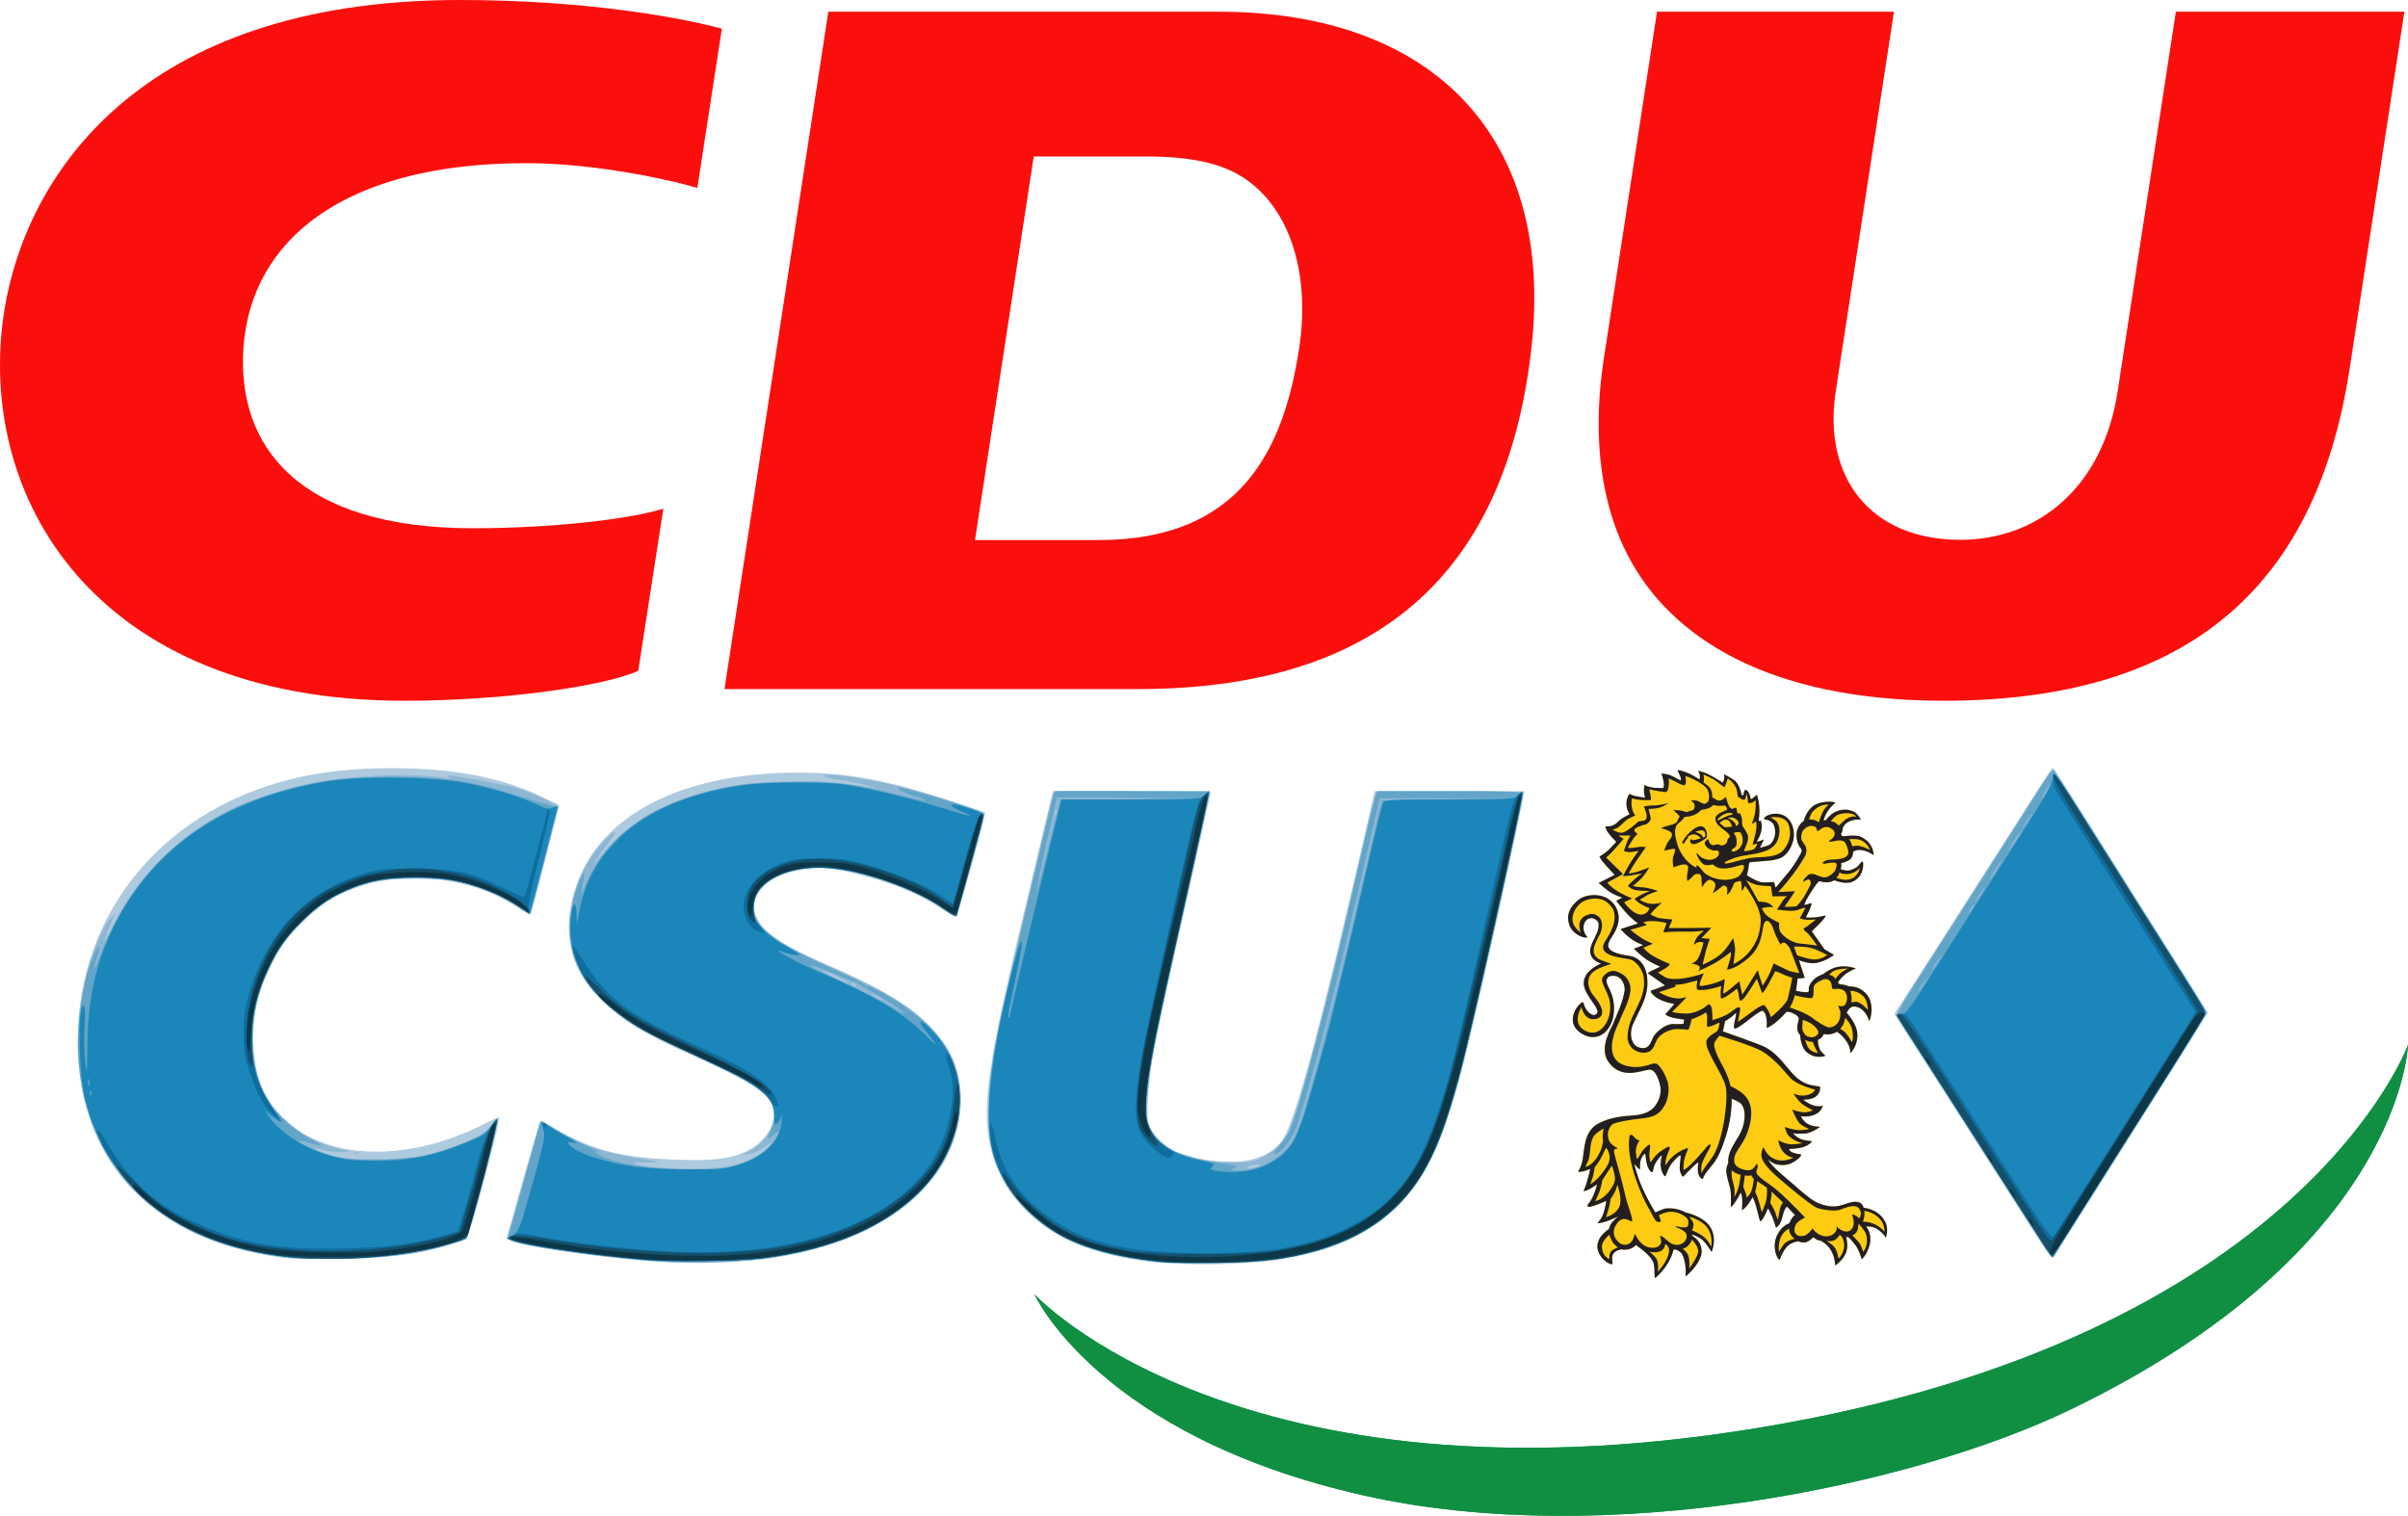
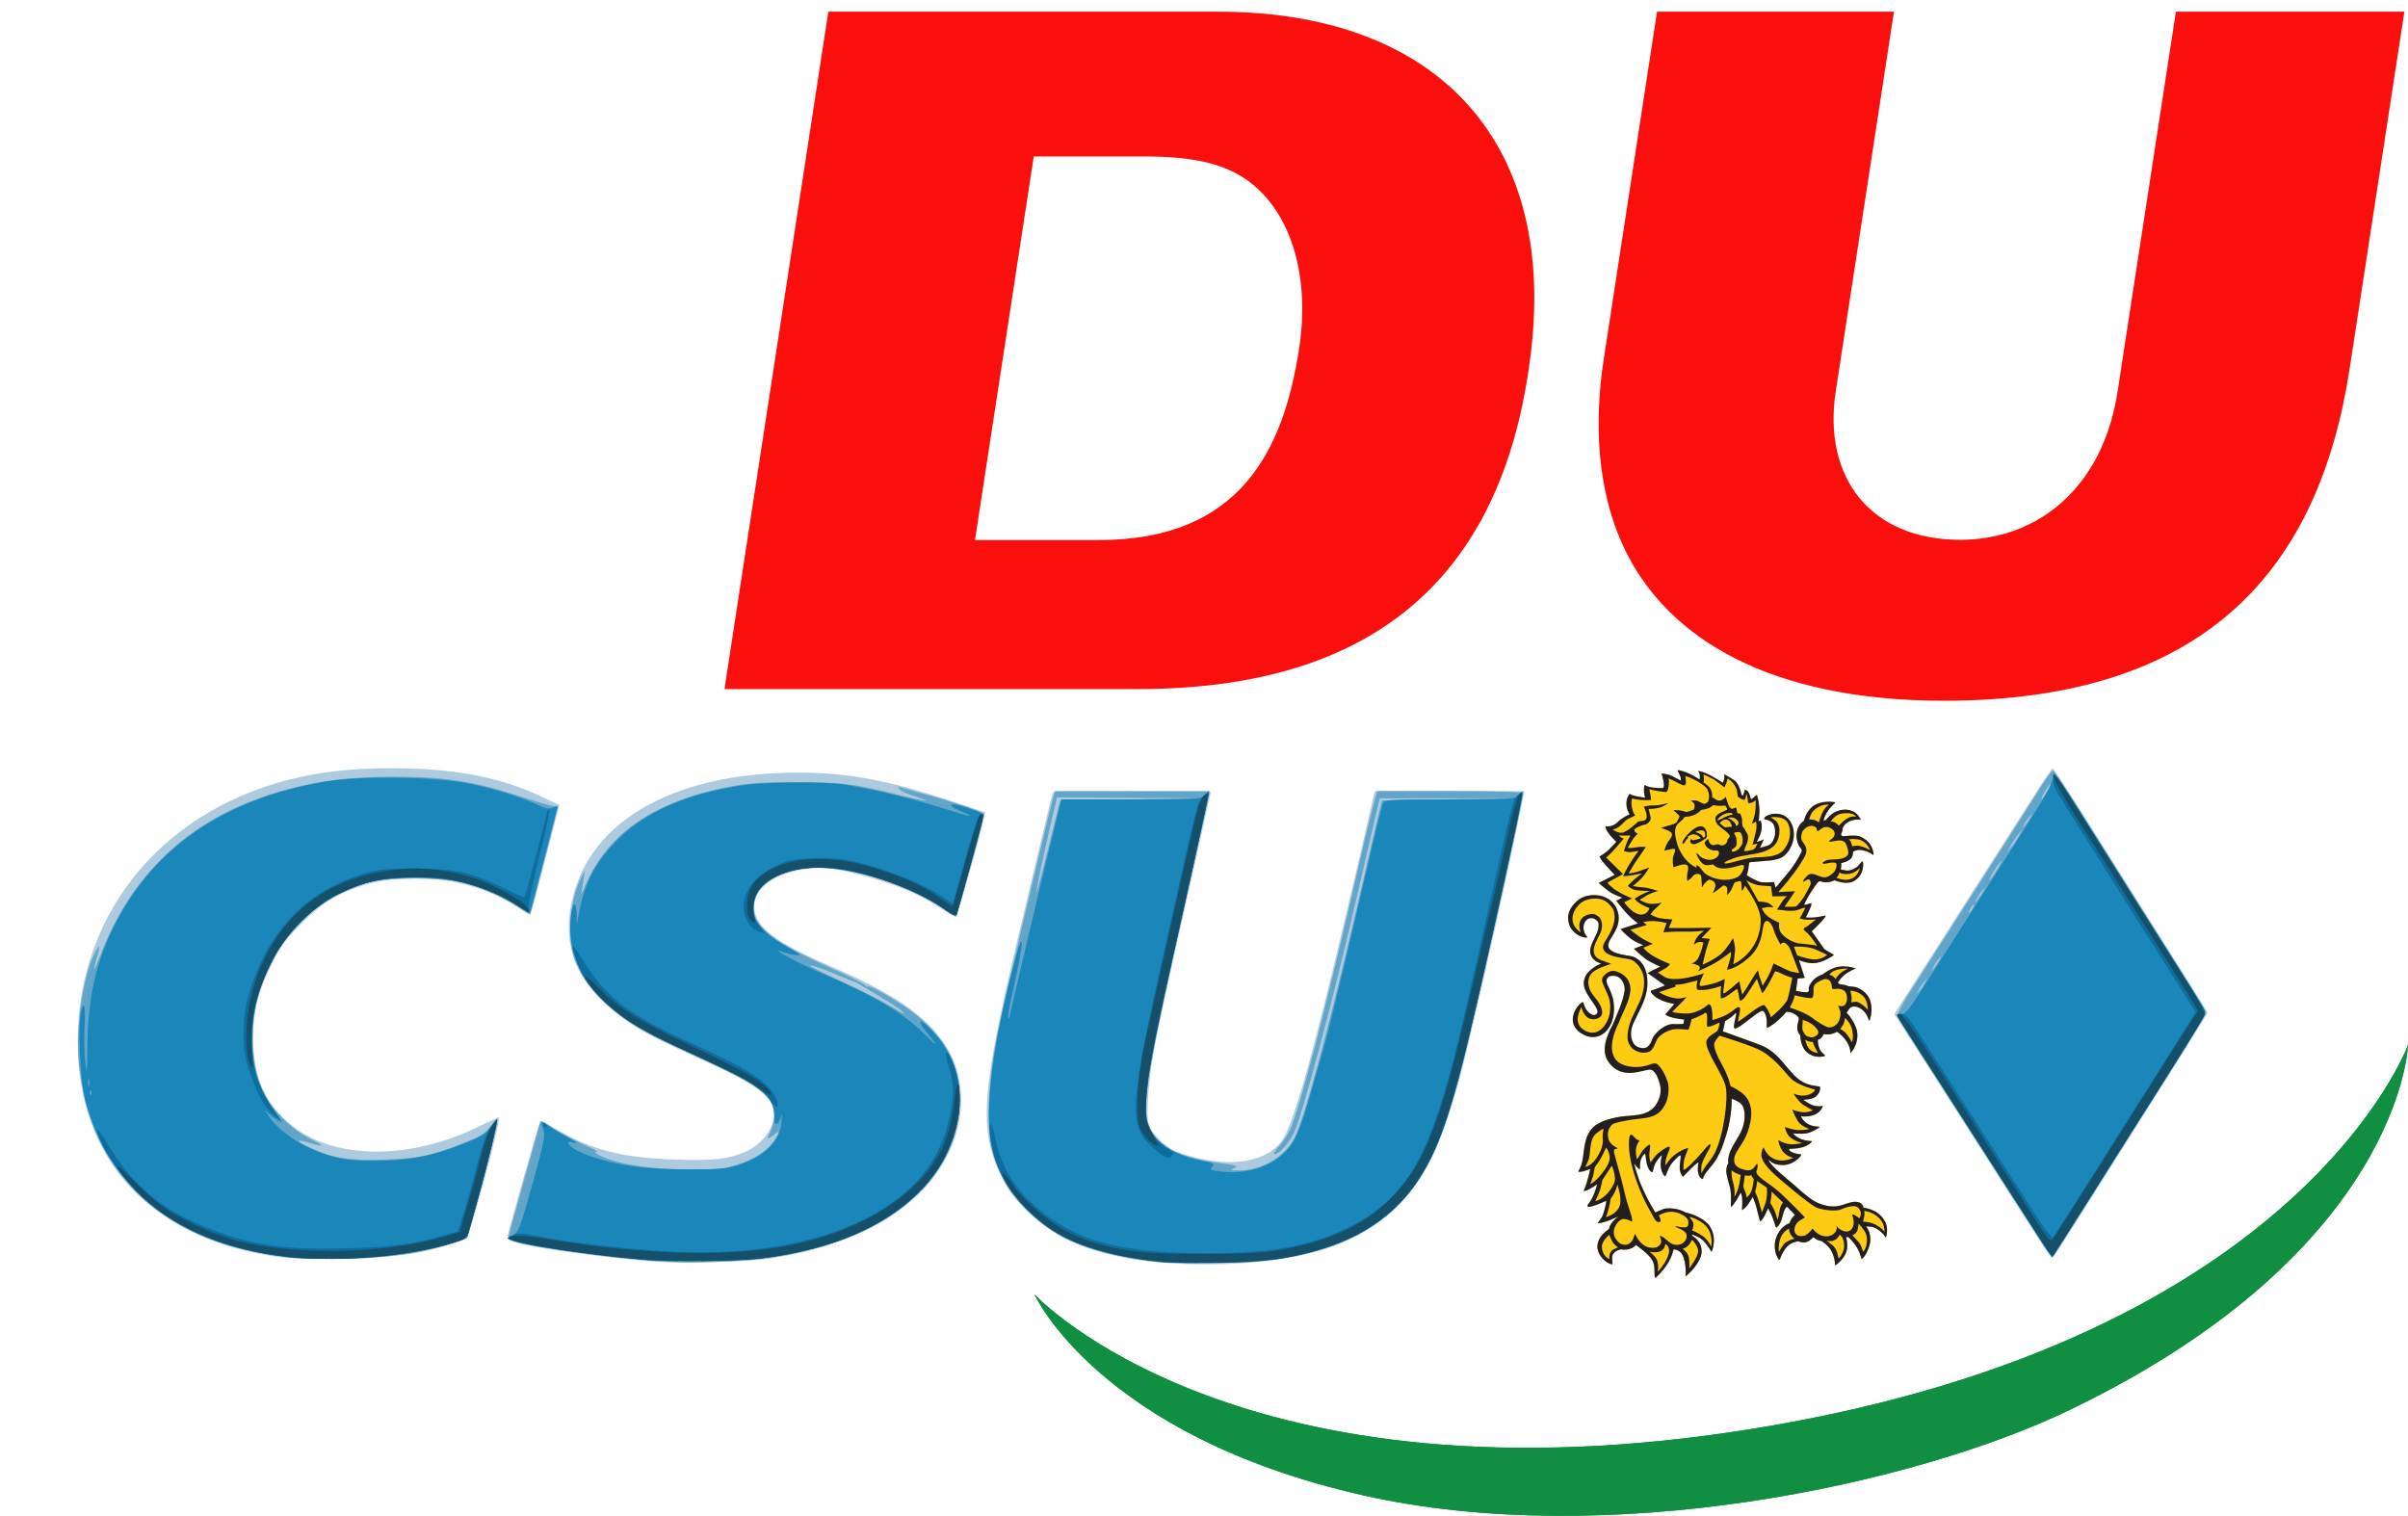
<svg xmlns="http://www.w3.org/2000/svg" version="1.1" id="Layer_1" width="262.341" height="165.153" viewBox="0 0 262.341 165.153" overflow="visible" enable-background="new 0 0 262.341 165.153" xml:space="preserve">
  <g id="g13780">
    <g id="g7759" transform="matrix(0.757,0,0,0.757,113.894,51.244)">
      <path id="path7774" fill="#AECADF" d="M18.075,114.133c-9.842-0.672-16.083-2.945-20.739-7.552 c-1.906-1.887-2.673-2.916-3.655-4.909c-3.274-6.648-2.923-12.035,2.196-33.686c4.196-17.741,5.119-21.555,5.247-21.685 c0.075-0.075,5.209-0.101,11.41-0.058l11.274,0.077l-1.55,6.975c-0.852,3.835-2.491,11.113-3.642,16.174 c-1.15,5.061-2.447,11.002-2.88,13.206c-0.801,4.067-1.272,9.973-0.91,11.413c0.3,1.198,2.391,3.285,3.969,3.963 c0.771,0.332,2.531,0.832,3.909,1.111c5.068,1.027,9.334,0.036,11.287-2.62c1.98-2.694,5.56-16.09,13.121-49.109l0.289-1.262 h10.776h10.776l-1.151,5.515c-2.583,12.373-7.201,32.488-8.464,36.86c-2.525,8.741-4.546,12.978-7.909,16.574 c-5.616,6.001-13.227,8.699-25.742,9.121C23.486,114.318,20.059,114.269,18.075,114.133z M-56.964,113.829 c-8.125-0.667-18.666-2.225-20.041-2.96c-0.486-0.261-0.499-0.41-0.145-1.698c2-7.288,4.315-15.32,4.457-15.462 c0.096-0.095,0.47,0.01,0.83,0.239c5.889,3.719,10.311,4.964,18.673,5.259c5.226,0.183,7.608-0.076,9.894-1.076 c2.787-1.219,4.58-3.86,4.156-6.119c-0.411-2.191-3.067-3.977-11.527-7.745c-7.386-3.291-10.254-5.051-13.43-8.243 c-4.32-4.341-5.513-9.451-3.642-15.596c3.238-10.638,15.177-16.923,32.149-16.923c7.201,0,12.973,1.084,22.358,4.198l4.557,1.511 l-0.186,0.929c-0.486,2.432-3.853,14.137-4.066,14.137c-0.134,0-1.238-0.649-2.456-1.445c-3.031-1.978-6.677-3.456-11.598-4.698 c-3.449-0.872-4.5-1.022-6.232-0.897c-7.631,0.552-11.115,5.14-6.875,9.047c1.609,1.485,4.268,2.968,8.887,4.96 c9.065,3.91,13.348,6.757,16.411,10.915c3.703,5.025,3.504,12.47-0.494,18.447c-4.448,6.651-12.75,11.045-24.168,12.797 C-43.099,113.96-52.556,114.193-56.964,113.829z M-110.237,113.242c-17.769-2.417-28.352-13.147-29.003-29.41 c-0.756-18.888,11.286-34.465,30.394-39.312c4.593-1.164,9.233-1.672,15.081-1.652c8.657,0.03,15.355,1.309,21.104,4.027 l2.703,1.279l-2.005,7.774c-1.103,4.277-2.076,7.846-2.163,7.932s-0.77-0.262-1.516-0.776c-6.419-4.416-16.158-5.691-23.437-3.067 c-3.413,1.231-5.209,2.403-8.056,5.259c-2.32,2.325-2.896,3.118-4.224,5.808c-2.125,4.306-2.853,7.486-2.647,11.574 c0.266,5.286,1.874,8.649,5.55,11.614c6.232,5.026,17.253,5.015,27.283-0.028c1.351-0.679,2.492-1.192,2.534-1.141 c0.317,0.378-4.12,16.809-4.683,17.343c-0.579,0.55-4.234,1.634-7.595,2.248C-94.486,113.369-106.824,113.705-110.237,113.242z M143.903,112.124c-0.515-0.77-3.235-5.006-6.051-9.414c-2.811-4.407-7.492-11.712-10.398-16.234l-5.288-8.22l3.293-5.136 c1.81-2.823,4.7-7.337,6.419-10.031c1.719-2.692,4.283-6.699,5.696-8.903c1.414-2.204,3.612-5.642,4.886-7.642 c1.274-2,2.399-3.636,2.501-3.635s1.512,2.105,3.136,4.675c1.622,2.571,4.217,6.677,5.763,9.125 c10.738,16.991,13.396,21.234,13.396,21.372c0,0.141-21.94,34.924-22.22,35.229C144.927,113.429,144.418,112.893,143.903,112.124z " />
-       <path id="path7772" fill="#8DB6D3" d="M-54.293,113.941c-8.547-0.515-19.888-2.054-22.53-3.06l-0.73-0.277l0.722-2.314 c0.397-1.272,1.479-5.053,2.403-8.398c0.925-3.347,1.719-6.132,1.765-6.19c0.046-0.058,0.86,0.36,1.807,0.93 c4.375,2.634,7.216,3.617,13.002,4.498c2.214,0.337,2.443,0.417,1.335,0.467c-0.734,0.036-1.669,0.036-2.077,0 c-0.408-0.034-0.661,0.023-0.56,0.125c0.397,0.406,3.885,0.757,7.831,0.79c6.186,0.05,9.345-0.861,11.575-3.338 c0.668-0.743,0.705-0.834,0.148-0.359c-0.929,0.792-2.257,1.453-3.413,1.698c-0.845,0.181-0.834,0.16,0.217-0.408 c2.648-1.427,4.082-3.833,3.653-6.124c-0.443-2.372-2.654-3.794-13.706-8.805c-9.796-4.443-14.671-9.28-15.512-15.391 c-0.703-5.117,1.399-11.075,5.244-14.856c1.678-1.649,1.625-1.089-0.105,1.12c-0.505,0.647-1.154,1.576-1.441,2.066l-0.522,0.889 l0.694-0.889c3.576-4.588,7.712-7.408,13.614-9.282c4.187-1.332,7.861-1.884,13.652-2.056c5.004-0.148,5.876-0.084,12.613,0.946 c0.49,0.075-0.111-0.124-1.335-0.441c-1.225-0.317-2.997-0.666-3.939-0.773s-1.796-0.329-1.897-0.492 c-0.386-0.625,6.807,0.434,11.771,1.735c4.204,1.099,11.278,3.433,11.278,3.719c0,0.137-0.748,2.958-1.663,6.266 c-0.914,3.309-1.803,6.55-1.974,7.203c-0.17,0.653-0.354,1.241-0.408,1.306c-0.054,0.065-1.023-0.503-2.153-1.262 c-3.358-2.253-7.172-3.789-12.78-5.144c-2.546-0.614-3.605-0.728-5.655-0.607c-5.285,0.315-8.607,2.56-8.607,5.817 c0,2.571,2.927,4.849,10.536,8.206c8.182,3.609,11.757,5.748,14.839,8.88c3.268,3.318,4.482,6.593,4.229,11.405 c-0.391,7.443-4.999,13.539-13.43,17.769C-32.852,112.851-43.55,114.588-54.293,113.941z M-23.601,76.042 c-0.068-0.061-0.457-0.268-0.866-0.462c-0.699-0.334-0.709-0.328-0.166,0.107C-24.16,76.065-23.194,76.398-23.601,76.042z M-27.286,74.072c-0.101-0.163-0.343-0.296-0.537-0.293c-0.213,0.003-0.176,0.12,0.092,0.293 C-27.161,74.439-27.058,74.439-27.286,74.072z M-29.957,72.873c-0.979-0.467-1.914-0.847-2.078-0.841 c-0.381,0.01,3.166,1.698,3.562,1.696C-28.31,73.724-28.977,73.34-29.957,72.873z M15.748,113.94 c-9.983-1.226-16.23-4.129-20.21-9.388c-2.822-3.727-3.794-6.923-3.767-12.377c0.026-5.153,0.963-10.365,4.704-26.147 c1.716-7.248,3.473-14.679,3.903-16.515l0.782-3.34h11.226c7.121,0,11.226,0.106,11.226,0.29c0,0.357-1.836,8.727-5.168,23.549 c-2.934,13.057-3.769,17.707-3.82,21.261c-0.032,2.283,0.053,2.724,0.749,3.911c1.574,2.687,4.964,4.102,10.389,4.338 c2.885,0.126,3.724,0.061,4.869-0.376c1.7-0.65,3.511-2.247,4.298-3.789c1.32-2.586,5.372-17.929,9.736-36.87 c1.319-5.713,2.503-10.788,2.638-11.276l0.241-0.892l10.588-0.077c9.228-0.068,10.589-0.022,10.589,0.365 c0,1.365-7.5,34.948-9.069,40.611c-1.401,5.057-2.911,9.341-4.195,11.907c-4.237,8.463-11.182,12.926-22.656,14.556 C29.956,114.089,18.378,114.262,15.748,113.94z M30.587,100.189c0.543-0.235,0.53-0.257-0.148-0.272 c-0.408-0.008-0.942,0.114-1.187,0.272c-0.368,0.237-0.342,0.284,0.148,0.271C29.727,100.451,30.261,100.328,30.587,100.189z M1.533,48.925c-0.099-0.098-0.169,0.077-0.155,0.39c0.014,0.346,0.084,0.417,0.179,0.181C1.642,49.28,1.632,49.023,1.533,48.925z M-109.05,113.356c-7.118-0.888-12.547-2.733-17.467-5.939c-10.031-6.537-14.554-18.642-12.044-32.233 c0.811-4.393,2.642-9.251,4.04-10.724l0.597-0.63l-0.499,1.187c-1.458,3.469-1.207,3.433,0.557-0.08 c3.32-6.611,9.403-12.553,16.466-16.084c2.629-1.314,8.424-3.207,11.857-3.871c4.209-0.817,10.281-1.258,14.832-1.077 c2.193,0.087,4.062,0.232,4.152,0.322c0.09,0.09,0.375,0.155,0.634,0.143c0.346-0.015,0.314-0.088-0.124-0.279 c-0.909-0.393,1.92-0.051,5.342,0.648c1.632,0.333,3.275,0.661,3.652,0.73c1.935,0.356,6.883,2.578,6.883,3.091 c0,0.365-3.846,15.209-3.973,15.337c-0.05,0.049-0.97-0.501-2.045-1.219c-3.83-2.568-9.101-4.04-14.467-4.04 c-6.852,0-12.035,2.022-16.43,6.413c-6.725,6.718-8.979,17.586-5.156,24.867c1.898,3.613,5.993,6.63,10.467,7.712l1.777,0.431 l-1.486,0.023c-0.817,0.014-1.943-0.106-2.502-0.266c-2.001-0.573-1.225-0.028,0.915,0.644c1.881,0.591,2.798,0.685,6.635,0.679 c5.719-0.009,9.2-0.742,13.972-2.945c1.619-0.747,2.265-1.235,2.816-2.125c0.479-0.776,0.745-0.999,0.805-0.681 c0.108,0.563-2.84,12.267-3.84,15.248l-0.694,2.07l-2.226,0.693c-4.449,1.385-8.553,1.906-15.73,1.999 C-105.006,113.447-108.478,113.426-109.05,113.356z M143.721,111.689c-0.578-0.857-3.482-5.366-6.45-10.016 c-2.971-4.653-6.13-9.594-7.02-10.982c-0.893-1.387-3.035-4.723-4.76-7.414l-3.138-4.889l0.592-1.045 c0.325-0.576,2.263-3.649,4.304-6.833c4.159-6.486,15.6-24.403,16.812-26.329c0.434-0.688,0.857-1.256,0.941-1.261 c0.084-0.006,0.573,0.69,1.087,1.547c0.514,0.857,5.482,8.762,11.041,17.568l10.104,16.009l-0.64,1.056 c-0.985,1.621-8.092,12.891-10.027,15.894c-3.399,5.277-11.038,17.479-11.187,17.861 C145.123,113.523,144.809,113.301,143.721,111.689z M-99.632,98.213c0.201-0.081,0.601-0.086,0.89-0.012 c0.288,0.076,0.124,0.142-0.366,0.148C-99.597,98.356-99.833,98.294-99.632,98.213z" />
      <path id="path7770" fill="#62A5C8" d="M-53.7,113.947c-9.355-0.49-23.594-2.562-23.594-3.43c0-0.169,0.725-2.862,1.609-5.986 c0.885-3.123,1.91-6.814,2.278-8.201c0.368-1.389,0.708-2.574,0.756-2.638c0.048-0.062,0.459,0.129,0.912,0.428 c1.572,1.032,4.395,2.562,6.019,3.262c0.928,0.4,1.377,0.714,1.039,0.728c-0.336,0.013,0.114,0.326,1.039,0.723 c2.609,1.118,6.964,1.745,12.317,1.774c4.124,0.022,5.024-0.061,6.842-0.634c2.445-0.769,4.267-1.912,5.318-3.337 c0.865-1.172,0.99-1.792,0.231-1.141c-1.093,0.939-1.282,0.87-0.683-0.248c0.334-0.625,0.608-1.645,0.608-2.269 c0-2.578-1.582-4.034-7.408-6.816c-2.373-1.133-6.318-3.043-8.767-4.242c-6.715-3.292-10.235-6.386-12.263-10.782 c-1.449-3.141-1.205-8.679,0.543-12.308l0.594-1.234l-0.15,1.187c-0.083,0.653-0.219,1.521-0.304,1.93 c-0.087,0.416,0.026,0.281,0.258-0.306c3.195-8.103,10.203-12.946,21.709-14.999c2.171-0.387,4.562-0.532,8.903-0.542 c6.41-0.013,8.419,0.241,15.106,1.915c3.778,0.946,4.898,1.019,1.958,0.13c-0.983-0.298-1.95-0.739-2.152-0.981 c-0.306-0.369-0.27-0.412,0.226-0.263c0.325,0.097,1.86,0.523,3.411,0.946c3.805,1.039,8.272,2.519,8.445,2.799 c0.187,0.303-3.579,14.16-3.978,14.632c-0.1,0.119-0.846-0.258-1.658-0.841c-3.158-2.266-7.93-4.227-13.286-5.461 c-7.443-1.716-14.152,0.719-14.156,5.136c-0.003,2.941,2.603,4.941,11.849,9.091c2.192,0.985,4.093,1.959,4.225,2.167 c0.132,0.206,0.241,0.274,0.244,0.148c0.006-0.346,2.851,1.169,5.347,2.848c5.44,3.66,8.019,7.972,8.008,13.395 c-0.025,11.902-11.337,20.933-28.783,22.985C-44.104,113.87-50.808,114.1-53.7,113.947z M-20.905,77.618 c-0.408-0.328-1.677-1.147-2.82-1.821s-2.411-1.432-2.819-1.688c-0.408-0.253-0.876-0.488-1.039-0.524 c-0.163-0.035-1.365-0.521-2.671-1.079c-1.306-0.557-2.775-1.099-3.265-1.203c-0.984-0.209-0.447,0.07,5.788,3.007 c2.04,0.96,4.511,2.234,5.49,2.831C-20.259,78.347-19.786,78.516-20.905,77.618z M16.193,113.94 c-5.29-0.527-10.934-2.032-13.928-3.719c-5.109-2.876-8.783-7.479-9.962-12.479c-0.84-3.564-0.55-9.743,0.777-16.549 c0.672-3.442,6.78-29.336,7.999-33.908l0.297-1.112h11.142H23.66l-0.197,0.965c-0.109,0.529-1.598,7.241-3.307,14.912 c-5.01,22.477-6.076,28.384-5.591,31.001c0.704,3.809,3.678,5.686,10.533,6.644c2.47,0.347,2.728,0.435,2.078,0.721 c-0.675,0.297-0.614,0.328,0.675,0.345c3.23,0.043,6.712-2.038,8.047-4.807c1.48-3.073,4.846-15.52,8.841-32.697 c1.141-4.909,2.436-10.459,2.878-12.337l0.803-3.413l9.485-0.156l9.487-0.157l-9.64,0.008l-9.638,0.01l-0.667,2.818 c-0.366,1.551-1.543,6.625-2.617,11.278C41.39,76.207,37.2,91.984,35.842,95.146c-0.649,1.514-2.159,3.262-2.817,3.262 c-0.284,0-0.071-0.397,0.596-1.112c0.57-0.613,1.298-1.712,1.618-2.445c1.407-3.225,4.999-16.909,9-34.283 c1.24-5.386,2.537-10.828,2.88-12.094l0.626-2.3h10.489c8.194,0,10.49,0.081,10.489,0.372c-0.003,1.337-7.535,34.855-9.22,41.029 c-2.136,7.828-3.967,12.149-6.687,15.791c-4.309,5.768-10.853,9.061-20.526,10.329C29.241,114.096,19.284,114.246,16.193,113.94z M12.195,47.356l10.082-0.155L11.97,47.132L1.662,47.064l-0.155,0.668c-0.085,0.366-0.497,2.137-0.916,3.932 c-0.984,4.221-1.913,8.727-1.889,9.158c0.011,0.186,0.783-2.733,1.715-6.487l1.696-6.826L12.195,47.356z M-108.308,113.351 c-7.845-0.908-13.279-2.674-18.082-5.869c-7.463-4.966-11.606-12.12-12.667-21.872c-0.547-5.026,0.45-12.413,2.148-15.92 c0.796-1.647,0.978-1.469,0.41,0.4c-0.734,2.421-0.48,2.204,0.552-0.47c4.751-12.317,13.797-20.279,26.994-23.761 c4.729-1.248,9.202-1.764,15.276-1.761c7.192,0,11.527,0.666,17.718,2.714c2.612,0.866,4.982,1.545,5.268,1.509 c0.286-0.034,0.519,0.019,0.519,0.119c0,0.232-3.895,15.37-3.978,15.459c-0.034,0.036-0.779-0.418-1.657-1.009 c-2.123-1.43-5.319-2.87-7.868-3.544c-2.933-0.777-11.026-0.792-13.801-0.028c-9.667,2.663-16.61,12.055-16.618,22.482 c-0.004,4.883,1.334,8.439,4.307,11.451c1.103,1.118,2.592,2.229,3.863,2.88c2.24,1.148,2.232,1.334-0.024,0.656 c-2.095-0.631-1.998-0.305,0.219,0.73c3.12,1.461,5.658,1.863,10.626,1.68c4.835-0.175,6.72-0.563,11.153-2.297 c2.547-0.996,3.233-1.404,4.009-2.385c0.515-0.648,0.981-1.137,1.035-1.083c0.23,0.23-1.474,7.043-3.892,15.56l-0.436,1.534 l-2.299,0.748c-4.771,1.552-10.531,2.289-17.349,2.223C-105.375,113.475-107.818,113.408-108.308,113.351z M141.868,108.744 c-1.598-2.501-3.642-5.684-4.542-7.072c-0.898-1.389-2.525-3.926-3.616-5.639c-1.089-1.714-3.946-6.181-6.349-9.927 c-2.403-3.746-4.498-7.057-4.66-7.355c-0.236-0.443,0.293-1.457,2.798-5.358c4.629-7.21,16.245-25.404,18.279-28.628 c0.541-0.857,1.09-1.558,1.223-1.558c0.129,0,1.6,2.17,3.265,4.823c7.157,11.393,11.126,17.687,15.679,24.855 c1.711,2.693,3.11,5.03,3.11,5.194c-0.003,0.266-4.4,7.335-9.877,15.878c-1.099,1.714-4.173,6.589-6.832,10.832 c-2.657,4.246-4.997,7.895-5.2,8.112C144.847,113.222,144.234,112.443,141.868,108.744z M126.633,73.626 c0.292-0.594,0.292-0.594-0.191,0c-0.266,0.326-0.614,0.862-0.774,1.187c-0.292,0.594-0.292,0.594,0.191,0 C126.126,74.488,126.473,73.953,126.633,73.626z M128.711,70.362c0.292-0.594,0.292-0.594-0.191,0 c-0.266,0.326-0.614,0.861-0.776,1.187c-0.29,0.594-0.29,0.594,0.192,0C128.203,71.222,128.552,70.688,128.711,70.362z M133.421,63.09c0.175-0.326,0.253-0.592,0.17-0.592c-0.083,0-0.292,0.266-0.466,0.592s-0.252,0.595-0.169,0.595 C133.039,63.685,133.248,63.416,133.421,63.09z M134.944,60.567c0.292-0.594,0.292-0.594-0.191,0 c-0.266,0.328-0.616,0.862-0.776,1.187c-0.29,0.594-0.29,0.594,0.192,0C134.435,61.429,134.784,60.895,134.944,60.567z M136.988,57.377c0.521-0.857,0.752-1.358,0.516-1.112c-0.534,0.554-1.809,2.67-1.609,2.67 C135.976,58.935,136.468,58.234,136.988,57.377z M140.093,52.574l0.502-0.91l-0.587,0.721c-0.323,0.399-0.813,1.133-1.088,1.634 l-0.502,0.91l0.588-0.723C139.327,53.809,139.816,53.075,140.093,52.574z M141.77,49.882c0.292-0.591,0.292-0.591-0.192,0 c-0.265,0.328-0.616,0.862-0.776,1.188c-0.29,0.594-0.29,0.594,0.194,0C141.26,50.744,141.61,50.21,141.77,49.882z M144.116,46.308c0.359-0.581,0.6-1.107,0.539-1.169c-0.062-0.062-0.416,0.413-0.786,1.056 C143.034,47.647,143.231,47.739,144.116,46.308z" />
      <path id="path7768" fill="#1B86BA" d="M16.934,113.953c-9.632-0.992-14.959-3.052-19.468-7.523 c-2.939-2.916-4.365-5.422-5.186-9.113c-1.127-5.064,0.105-14.886,3.394-27.055c0.577-2.137,0.931-2.934,0.93-2.101 c0,0.552-0.697,4.169-1.475,7.657c-0.342,1.532-0.55,2.857-0.464,2.943c0.087,0.086,0.159,0.094,0.159,0.017 c0-0.263,4.153-17.852,5.824-24.665l1.656-6.752h10.014c9.648,0,10.034-0.021,10.553-0.595c0.297-0.328,0.583-0.554,0.636-0.499 c0.095,0.095-1.059,5.398-5.34,24.54c-3.493,15.61-4.269,20.839-3.462,23.285c0.819,2.482,3.579,4.389,7.572,5.23 c2.118,0.445,2.11,0.439,1.659,0.983c-0.299,0.361-0.065,0.457,1.523,0.627c3.493,0.374,6.856-0.656,8.98-2.751 c1.48-1.461,2.276-3.314,3.9-9.083c0.739-2.634,1.601-5.656,1.915-6.717c0.607-2.056,3.558-14.361,6.368-26.562 c0.941-4.08,1.827-7.652,1.973-7.939c0.243-0.477,1.005-0.519,9.557-0.519c8.925,0,9.314-0.023,9.831-0.595 c0.297-0.328,0.591-0.543,0.654-0.481c0.156,0.157-1.134,6.278-4.517,21.406c-5.271,23.574-6.884,28.899-10.407,34.342 c-3.931,6.079-10.102,9.669-19.564,11.38C31.563,113.882,19.808,114.251,16.934,113.953z M-57.41,113.643 c-9.774-0.969-17.25-2.049-19.125-2.764l-0.873-0.332l0.839-0.507c0.768-0.465,1.003-1.092,2.745-7.332 c1.634-5.85,1.861-6.953,1.592-7.735c-0.475-1.379-0.414-1.41,0.947-0.477c0.694,0.475,1.829,1.151,2.523,1.505 c1.361,0.689,1.614,0.96,0.668,0.714c-0.326-0.086-0.594-0.079-0.594,0.015c0,0.542,1.608,1.489,3.595,2.116 c4.146,1.31,7.403,1.741,13.322,1.765c4.884,0.021,5.722-0.05,7.586-0.636c3.847-1.21,6.084-3.505,6.236-6.397 c0.046-0.853,0.017-1.194-0.061-0.756c-0.079,0.437-0.336,0.954-0.571,1.15c-0.363,0.299-0.428,0.137-0.428-1.074 c0-2.674-1.967-4.369-8.607-7.416c-2.04-0.937-5.206-2.405-7.035-3.266c-9.119-4.282-13.739-9.81-13.739-16.432 c0-2.958,0.861-4.719,0.918-1.876l0.028,1.409l0.389-1.929c0.82-4.067,2.263-6.841,5.142-9.883 c4.042-4.271,10.476-7.097,18.749-8.23c3.299-0.452,11.755-0.467,14.394-0.026c4.263,0.715,9.213,1.902,13.671,3.279 c4.707,1.454,5.402,1.568,2.749,0.445c-2.078-0.877-1.29-1.217,1.023-0.441c1.016,0.342,1.995,0.719,2.174,0.839 c0.227,0.152-0.123,1.863-1.136,5.56c-0.805,2.938-1.66,6.077-1.899,6.974c-0.239,0.898-0.496,1.812-0.57,2.031 c-0.098,0.285-0.55,0.101-1.607-0.658c-6.41-4.606-17.127-7.243-22.559-5.553c-3.779,1.177-5.212,2.879-5.086,6.042 c0.045,1.107,2.036,3.229,4.151,4.421c2.849,1.608,2.989,1.737,1.646,1.53c-0.641-0.099-1.398-0.299-1.683-0.445 c-0.286-0.146-0.519-0.205-0.519-0.129c0,0.277,3.206,1.94,6.381,3.307c7.565,3.26,11.46,5.57,14.596,8.659 c2.073,2.044,2.173,1.965,0.334-0.263c-1.649-1.995-0.88-2.041,0.936-0.054c3.824,4.184,4.819,9.531,2.856,15.356 c-3.096,9.193-12.851,15.345-27.344,17.243C-43.772,113.799-54.242,113.955-57.41,113.643z M-109.041,113.225 c-15.414-1.745-25.659-9.625-29.097-22.387c-1.014-3.764-1.206-13.799-0.263-13.799c0.175,0,0.22,1.179,0.117,3.042 c-0.093,1.672-0.048,3.977,0.1,5.119c0.248,1.923,0.272,1.755,0.307-2.261c0.06-6.683,1.152-11.798,3.591-16.829 c5.668-11.694,15.863-18.767,30.727-21.321c4.693-0.807,14.863-0.726,19.846,0.157c3.69,0.656,8.629,2.16,10.92,3.328 c0.869,0.444,1.278,0.501,1.899,0.265c0.61-0.231,0.758-0.214,0.648,0.076c-0.079,0.208-0.979,3.648-2.002,7.648 c-1.023,3.999-1.902,7.321-1.956,7.381c-0.052,0.062-0.732-0.31-1.509-0.825c-2.265-1.501-5.082-2.716-8.11-3.498 c-2.312-0.599-3.54-0.73-6.826-0.733c-4.806-0.003-7.473,0.586-11.278,2.489c-3.565,1.782-7.297,5.527-9.254,9.285 c-2.113,4.057-2.978,7.303-3.005,11.275c-0.031,4.593,0.835,7.325,3.419,10.784c0.988,1.324,1.068,1.525,0.486,1.226 c-0.383-0.199-1.021-0.645-1.418-0.991l-0.721-0.632l0.652,0.947c1.71,2.475,5.308,4.745,9.154,5.773 c1.779,0.475,3.218,0.622,6.178,0.627c4.727,0.008,8.21-0.663,12.69-2.449c2.754-1.097,3.253-1.404,3.935-2.436 c0.429-0.649,0.828-1.133,0.884-1.076c0.143,0.142-1.425,6.675-2.647,11.037c-0.556,1.983-1.159,4.169-1.343,4.859 c-0.332,1.253-0.337,1.257-2.771,1.998C-91.515,113.079-102.412,113.975-109.041,113.225z M-137.361,89.288 c-0.099-0.099-0.168,0.076-0.156,0.388c0.014,0.346,0.085,0.416,0.18,0.181C-137.252,89.642-137.263,89.387-137.361,89.288z M-137.643,87.643c-0.081-0.201-0.143,0.036-0.137,0.526c0.006,0.489,0.072,0.653,0.148,0.364 C-137.557,88.246-137.561,87.844-137.643,87.643z M144.207,112.28c-0.354-0.529-2.478-3.834-4.722-7.343 c-6.408-10.028-11.262-17.589-14.281-22.26c-2.678-4.14-2.755-4.306-2.047-4.395c0.778-0.098,1.121-0.564,5.49-7.476 c1.187-1.878,3.714-5.847,5.619-8.823c1.902-2.976,5.064-7.917,7.023-10.98c2.387-3.736,3.609-5.935,3.709-6.673 c0.166-1.234-0.992-2.942,12.02,17.72c2.569,4.08,5.793,9.18,7.158,11.33c1.37,2.151,2.568,4.117,2.663,4.367 c0.185,0.48-0.667,1.946-6.184,10.636c-1.839,2.896-6.126,9.673-9.529,15.063c-3.402,5.39-6.207,9.798-6.233,9.798 C144.869,113.244,144.56,112.809,144.207,112.28z" />
      <path id="path7766" fill="#0E6D9D" d="M16.934,113.953c-9.217-0.95-14.749-3.007-19.091-7.095 c-3.463-3.26-5.459-7.154-5.814-11.343c-0.181-2.146,0.233-1.959,0.683,0.307c1.071,5.389,3.921,9.281,9.235,12.61 c4.881,3.057,10.909,4.243,21.532,4.235c9.016-0.006,14.508-0.996,19.869-3.582c8.1-3.907,11.464-9.237,15.413-24.415 c0.586-2.251,2.332-9.729,3.879-16.62c4.689-20.886,4.591-20.487,5.265-21.208c0.341-0.366,0.674-0.614,0.734-0.554 c0.154,0.154-1.154,6.353-4.519,21.402c-5.271,23.574-6.884,28.899-10.407,34.342c-3.931,6.079-10.102,9.669-19.564,11.38 C31.563,113.882,19.808,114.251,16.934,113.953z M-57.41,113.643c-9.829-0.976-17.265-2.052-19.142-2.773l-0.89-0.342l0.811-0.428 c0.719-0.379,1.138-0.361,3.709,0.155c4.216,0.848,11.589,1.721,17.949,2.124c13.097,0.834,24.378-1.4,31.909-6.317 c5.677-3.706,8.682-8.319,9.568-14.688c0.333-2.394,0.24-3.507-0.483-5.803c-0.609-1.932-0.306-2.458,0.453-0.788 c2.676,5.881,0.662,13.969-4.791,19.237c-5.224,5.047-12.439,8.074-22.34,9.371C-43.772,113.799-54.242,113.955-57.41,113.643z M-109.041,113.225c-8.772-0.994-15.982-4.011-21.133-8.842c-2.382-2.235-5.109-6.006-5.985-8.274 c-0.736-1.907-0.201-1.503,1.258,0.947c3.133,5.262,6.932,8.689,12.333,11.122c6.957,3.132,12.011,4.025,21.53,3.798 c6.638-0.157,9.894-0.564,14.097-1.761l2.374-0.677l0.766-2.374c0.422-1.306,1.281-4.377,1.909-6.826 c0.79-3.078,1.409-4.847,2.007-5.733c0.476-0.706,0.909-1.238,0.962-1.186c0.137,0.137-1.455,6.757-2.653,11.032 c-0.556,1.983-1.159,4.169-1.343,4.859c-0.332,1.253-0.337,1.257-2.771,1.998C-91.515,113.079-102.412,113.975-109.041,113.225z M144.207,112.28c-0.354-0.529-2.478-3.834-4.722-7.343c-5.315-8.318-10.854-16.959-14.074-21.963 c-1.418-2.203-2.675-4.172-2.791-4.377c-0.147-0.256,0.021-0.37,0.539-0.37c0.64,0,1.108,0.548,3.06,3.578 c1.269,1.967,3.057,4.738,3.973,6.158c0.916,1.418,3.546,5.518,5.841,9.109c2.297,3.591,5.195,8.116,6.442,10.055 c1.265,1.972,2.374,3.412,2.514,3.266c0.139-0.145,1.684-2.533,3.436-5.309c3.971-6.288,6.962-11.02,12.008-18.993 c2.168-3.429,4.202-6.664,4.519-7.19l0.573-0.958l-2.503-3.938c-5.66-8.912-16.262-25.737-17.393-27.6 c-0.439-0.725-0.637-1.458-0.576-2.14c0.101-1.143-0.821-2.516,11.964,17.785c2.569,4.08,5.793,9.18,7.158,11.33 c1.37,2.151,2.568,4.117,2.663,4.367c0.185,0.48-0.667,1.946-6.184,10.636c-1.839,2.896-6.126,9.673-9.529,15.063 c-3.402,5.39-6.207,9.798-6.233,9.798C144.869,113.244,144.56,112.809,144.207,112.28z M16.934,98.658 c-0.326-0.181-1.167-0.878-1.867-1.549c-3.162-3.036-2.927-6.002,2.335-29.419c4.598-20.468,4.429-19.802,5.262-20.697 c0.416-0.448,0.797-0.772,0.847-0.721c0.091,0.09-1.099,5.555-5.345,24.535c-4.595,20.536-4.745,23.224-1.465,26.112 c0.745,0.656,1.486,1.192,1.646,1.192c0.161,0,0.125,0.2-0.078,0.444C17.836,99.079,17.72,99.089,16.934,98.658z M-72.248,94.253 c0-0.163,0.059-0.297,0.131-0.297s0.214,0.134,0.314,0.297c0.101,0.163,0.042,0.297-0.131,0.297S-72.248,94.415-72.248,94.253z M-111.174,92.693c-1.192-1.005-2.24-2.902-3.284-5.94c-0.832-2.422-0.938-3.1-0.921-5.856c0.015-2.467,0.183-3.657,0.801-5.722 c2.683-8.943,8.363-14.785,16.719-17.199c2.002-0.578,2.969-0.666,7.209-0.645c5.85,0.027,8.039,0.506,12.613,2.763 c1.632,0.807,3.02,1.412,3.085,1.349c0.1-0.101,3.297-12.217,3.297-12.497c0-0.055,0.122-0.101,0.271-0.101 c0.149,0-0.51,3.058-1.463,6.798c-1.039,4.07-1.662,7.075-1.554,7.491c0.178,0.68,0.168,0.684-0.539,0.186 c-4.591-3.227-9.703-4.755-15.857-4.74c-4.649,0.013-7.389,0.63-11.13,2.5c-3.565,1.782-7.297,5.527-9.254,9.285 c-2.109,4.049-2.977,7.301-3.009,11.275c-0.035,4.451,0.914,7.411,3.545,11.055C-110.038,93.538-110.175,93.537-111.174,92.693z M-39.553,90.723c-0.913-1.462-3.516-3.155-8.063-5.242c-8.39-3.849-10.464-4.897-12.566-6.352c-2.742-1.896-5.523-4.76-6.504-6.7 c-0.743-1.467-1.485-3.723-1.289-3.919c0.057-0.055,0.722,0.893,1.479,2.107c3.384,5.43,6.528,7.771,16.478,12.273 c7.694,3.482,10.428,5.342,11.33,7.714C-38.214,91.854-38.799,91.933-39.553,90.723z M-41.555,66.231 c-0.537-0.234-1.118-0.827-1.409-1.444c-1.474-3.105,0.614-6.512,5.059-8.255c1.434-0.563,2.3-0.675,5.277-0.688 c2.993-0.01,4.026,0.116,6.468,0.794c4.233,1.174,8.704,2.999,10.924,4.456l1.939,1.275l1.73-6.303 c1.124-4.093,1.886-6.361,2.174-6.472c0.244-0.093,0.473-0.133,0.51-0.089c0.036,0.044-0.596,2.485-1.403,5.424 s-1.663,6.077-1.902,6.974c-0.239,0.898-0.496,1.812-0.57,2.031c-0.098,0.285-0.55,0.101-1.607-0.658 c-3.225-2.316-8.907-4.652-13.75-5.653c-5.859-1.21-11.202-0.01-13.246,2.973c-0.856,1.249-0.906,3.436-0.103,4.54 c0.686,0.943,1.036,1.52,0.914,1.505C-40.6,66.634-41.053,66.449-41.555,66.231z" />
      <path id="path7764" fill="#154F69" d="M17.083,113.924c-5.622-0.461-11.014-1.83-14.676-3.729 c-2.909-1.507-6.804-5.19-7.996-7.558c-0.996-1.98-0.635-2.007,0.697-0.052c1.426,2.092,4.526,4.936,6.991,6.415 c2.501,1.501,5.511,2.529,9.493,3.243c4.153,0.746,17.669,0.769,21.817,0.039c7.895-1.39,12.919-3.816,16.941-8.179 c4.456-4.837,6.537-10.338,10.793-28.548c1.087-4.651,2.421-10.259,2.967-12.464c0.546-2.203,1.57-6.665,2.276-9.913 c1.087-5,1.773-7.073,2.199-6.646c0.245,0.244-6.572,31.078-8.614,38.966c-2.834,10.94-5.22,16.185-9.16,20.126 c-4.759,4.758-11.028,7.29-20.332,8.21C27.6,114.118,20.077,114.169,17.083,113.924z M-59.041,113.501 c-7.123-0.614-17.414-2.265-18.04-2.891c-0.631-0.63,1.66-0.59,5.815,0.103c13.338,2.227,25.858,2.542,34.335,0.867 c9.422-1.862,17.125-6.272,20.911-11.97c1.672-2.516,2.474-4.954,2.909-8.847c0.357-3.204,0.727-3.309,0.777-0.219 c0.068,4.173-2.041,9.263-5.25,12.664c-5.236,5.551-12.63,8.814-23.074,10.182C-44.412,113.883-53.967,113.941-59.041,113.501z M-108.901,113.195c-8.434-0.848-15.985-3.901-20.89-8.443c-1.929-1.786-4.167-4.563-3.678-4.563c0.137,0,1.247,1.017,2.467,2.26 s3.027,2.838,4.015,3.547c2.42,1.732,6.826,3.804,10.034,4.72c8.249,2.354,21.818,2.147,30.634-0.465l2.103-0.625l0.387-1.528 c0.213-0.841,0.684-2.472,1.047-3.624c0.363-1.151,1.035-3.622,1.494-5.491c0.468-1.9,1.159-3.891,1.569-4.515 c0.403-0.617,0.77-1.083,0.815-1.038c0.125,0.125-1.53,6.955-2.668,11.016c-0.556,1.983-1.159,4.168-1.342,4.857 c-0.321,1.212-0.392,1.27-2.29,1.857C-91.733,113.178-101.088,113.981-108.901,113.195z M144.207,112.27 c-0.351-0.524-2.94-4.558-5.755-8.966c-5.782-9.051-11.792-18.433-14.071-21.961c-0.841-1.306-1.631-2.541-1.754-2.746 c-0.143-0.243-0.03-0.37,0.326-0.37c0.395,0,2.089,2.403,6.013,8.532c3.005,4.693,6.881,10.735,8.612,13.43 c1.732,2.692,4.008,6.256,5.061,7.918c1.44,2.279,1.994,2.936,2.245,2.671c0.183-0.194,3.11-4.758,6.504-10.144 c10.286-16.325,11.928-18.917,13.257-20.924l1.278-1.928l-2.04-3.265c-1.121-1.796-2.338-3.732-2.705-4.302 c-0.366-0.573-2.305-3.644-4.306-6.828c-2.003-3.182-3.936-6.255-4.295-6.825c-0.36-0.572-1.256-1.974-1.991-3.116 c-3.718-5.777-5.629-9.077-5.533-9.558c0.067-0.345,1.026,0.934,2.715,3.622c5.732,9.12,13.988,22.192,16.546,26.196 c1.555,2.435,2.632,4.418,2.537,4.668c-0.146,0.383-7.242,11.74-9.827,15.733c-0.528,0.816-3.398,5.355-6.377,10.089 c-2.978,4.733-5.502,8.703-5.61,8.818C144.929,113.128,144.556,112.794,144.207,112.27z M14.958,96.506 c-0.434-0.382-1.001-1.105-1.261-1.608c-0.877-1.696-0.497-7.695,0.868-13.704c0.241-1.061,1.645-7.337,3.12-13.947 c4.194-18.804,4.439-19.79,5.067-20.358c0.312-0.283,0.615-0.459,0.674-0.391c0.112,0.128-1.123,5.829-5.105,23.567 c-2.905,12.943-3.587,16.611-3.807,20.479c-0.165,2.898-0.147,3.007,0.755,4.704c0.507,0.955,0.923,1.79,0.923,1.854 C16.193,97.391,15.686,97.147,14.958,96.506z M-41.086,88.997c-1.388-1.075-3.675-2.231-11.247-5.692 c-5.473-2.501-8.426-4.31-10.987-6.734c-1.86-1.76-3.311-3.687-2.777-3.687c0.137,0,1.045,0.807,2.02,1.792 c2.709,2.742,5.532,4.52,12.4,7.808c7.751,3.713,10.494,5.221,11.58,6.364C-38.892,90.121-39.515,90.214-41.086,88.997z M-114.659,85.008c-0.179-0.514-0.326-2.232-0.326-3.82c0-6.66,3.168-13.89,7.914-18.064c3.429-3.014,7.422-4.757,12.741-5.555 c3.582-0.538,6.701-0.315,11.025,0.791c3.747,0.959,9.703,4.402,8.938,5.167c-0.067,0.067-0.719-0.28-1.45-0.772 c-2.171-1.457-4.873-2.623-7.941-3.425c-2.404-0.63-3.553-0.755-6.892-0.754c-4.76,0-7.407,0.582-11.254,2.474 c-3.544,1.741-7.317,5.536-9.263,9.313c-2.455,4.764-3.418,8.88-3.074,13.13c0.109,1.346,0.132,2.448,0.052,2.448 C-114.268,85.942-114.48,85.522-114.659,85.008z M-42.213,64.908c-1.037-0.64-0.998-3.616,0.069-5.242 c1.452-2.217,5.302-3.735,9.516-3.754c5.299-0.025,13.432,2.634,17.607,5.754c0.87,0.648,1.618,1.136,1.661,1.079 c0.045-0.054,0.858-2.905,1.809-6.333c0.95-3.427,1.856-6.398,2.011-6.602c0.662-0.871,0.726-0.23,0.177,1.781 c-1.737,6.363-3.289,11.991-3.402,12.343c-0.092,0.283-0.572,0.081-1.661-0.702c-3.269-2.349-8.9-4.637-13.908-5.651 c-7.916-1.605-14.706,1.536-13.632,6.303C-41.68,65.148-41.699,65.226-42.213,64.908z" />
-       <path id="path7762" fill="#0D3647" d="M17.607,113.829c-8.9-0.741-14.417-2.583-18.96-6.331c-1.653-1.363-3.244-3.154-2.802-3.154 c0.08,0,0.96,0.727,1.956,1.616c3.696,3.298,6.826,4.911,11.717,6.039c7.817,1.801,19.354,1.647,27.673-0.373 c6.389-1.55,11.771-4.957,14.95-9.46c2.555-3.622,3.888-6.807,6.354-15.183c1.909-6.488,4.628-17.836,7.869-32.869 c0.818-3.79,1.616-7.019,1.773-7.176c0.188-0.187,0.289-0.168,0.289,0.054c0,1.319-7.331,34.195-8.895,39.89 c-1.4,5.105-2.657,8.77-4.016,11.726c-3.811,8.288-11.098,13.142-22.166,14.759C29.419,113.942,21.688,114.168,17.607,113.829z M-57.41,113.533c-8.288-0.706-18.795-2.334-19.439-3.014c-0.357-0.376,0.973-0.234,5.639,0.605 c10.125,1.82,22.499,2.444,29.975,1.51c15.281-1.91,25.696-8.827,27.806-18.466c0.39-1.781,0.834-2.485,0.834-1.325 c0,1.627-1.515,5.561-2.992,7.77c-4.317,6.452-12.425,10.713-23.765,12.488C-43.012,113.671-52.968,113.911-57.41,113.533z M-110.237,112.927c-4.616-0.585-9.396-1.994-13.146-3.873c-3.314-1.66-7.926-5.222-7.926-6.122c0-0.281,0.528,0.041,1.41,0.866 c4.229,3.947,10.167,6.74,17.288,8.128c3.367,0.657,12.618,0.906,16.918,0.456c6.385-0.668,11.431-1.987,11.853-3.098 c0.525-1.383,2.492-8.522,3.147-11.418c0.618-2.733,1.183-4.147,1.522-3.808c0.195,0.195-2.463,10.782-3.944,15.707 c-0.296,0.981-4.779,2.294-10.39,3.04C-97.005,113.271-106.951,113.344-110.237,112.927z M144.64,112.791 c-0.418-0.418,1.056-2.94,9.967-17.054c5.206-8.243,9.807-15.545,10.223-16.226c0.448-0.728,1.041-1.292,1.444-1.368 c0.376-0.072,0.685-0.09,0.685-0.041c0,0.101-1.94,3.199-6.762,10.809c-1.812,2.857-4.553,7.198-6.093,9.645 c-1.541,2.449-4.101,6.523-5.693,9.052C145.352,112.471,144.918,113.067,144.64,112.791z M141.732,108.201 c-0.174-0.326-0.25-0.594-0.168-0.594c0.081,0,0.292,0.267,0.465,0.594c0.176,0.326,0.253,0.595,0.169,0.595 C142.116,108.796,141.907,108.528,141.732,108.201z M139.06,104.046c-0.174-0.326-0.25-0.592-0.169-0.592s0.292,0.266,0.466,0.592 c0.175,0.326,0.252,0.595,0.17,0.595C139.445,104.641,139.236,104.372,139.06,104.046z M135.795,99.002 c-0.173-0.326-0.25-0.594-0.168-0.594c0.08,0,0.292,0.267,0.466,0.594c0.174,0.325,0.25,0.594,0.169,0.594 C136.181,99.595,135.971,99.327,135.795,99.002z M13.965,94.495c-0.404-0.868-0.736-2.116-0.737-2.773 c-0.008-3.271,1.584-11.957,3.996-21.807c0.739-3.018,1.417-5.807,1.505-6.194c0.088-0.387,0.675-2.791,1.304-5.342 c0.629-2.55,1.445-6.039,1.813-7.753s0.85-3.311,1.07-3.551c0.219-0.239,0.399-0.302,0.399-0.139 c0,0.366-1.901,8.981-5.009,22.686c-3.789,16.715-4.578,22.421-3.467,25.08C15.551,96.405,14.769,96.222,13.965,94.495z M-42.273,88.064c-0.735-0.461-3.606-1.879-6.381-3.151c-2.774-1.274-6.183-2.885-7.575-3.58 c-2.471-1.235-6.721-4.181-7.809-5.412c-0.955-1.081,0.136-0.586,2.029,0.921c2.612,2.08,5.119,3.507,10.564,6.016 c6.379,2.937,9.871,4.754,10.519,5.471C-40.188,89.147-40.708,89.043-42.273,88.064z M126.894,85.052 c-0.175-0.326-0.253-0.594-0.17-0.594s0.292,0.267,0.466,0.594c0.175,0.328,0.25,0.594,0.169,0.594 C127.277,85.646,127.067,85.38,126.894,85.052z M-114.762,83.47c-0.366-0.893-0.254-3.634,0.248-6.073 c1.076-5.229,3.452-9.686,7.091-13.304c1.967-1.954,2.953-2.667,5.222-3.781c1.538-0.754,3.598-1.586,4.578-1.847 c2.396-0.636,8.348-0.875,11.111-0.445c4.655,0.727,10.745,3.329,11.86,5.07l0.474,0.742l-1.039-0.776 c-1.85-1.379-5.379-2.977-8.287-3.749c-3.908-1.038-10.247-1.094-13.794-0.124c-4.203,1.15-6.499,2.511-9.841,5.833 c-2.672,2.657-3.147,3.3-4.512,6.087c-1.838,3.756-2.452,6.015-2.7,9.943C-114.464,82.82-114.63,83.795-114.762,83.47z M-42.737,63.569c-0.59-2.35,1.476-5.139,4.767-6.437c1.558-0.614,2.263-0.699,5.639-0.689c3.607,0.012,4.09,0.085,7.419,1.125 c3.81,1.188,8.071,3.094,10.232,4.576c0.731,0.501,1.358,0.881,1.394,0.845c0.036-0.036,0.864-2.977,1.84-6.539 c1.727-6.299,1.956-6.974,2.261-6.669c0.173,0.174-3.404,13.641-3.719,14.001c-0.119,0.135-0.866-0.217-1.66-0.782 c-3.083-2.195-8.542-4.372-13.857-5.523c-3.417-0.741-4.636-0.768-7.265-0.163c-4.078,0.939-6.369,2.838-6.47,5.36 C-42.219,64.268-42.466,64.648-42.737,63.569z" />
    </g>
    <path id="path12753" fill="#108F43" d="M148.578,162.932c-28.937-6.507-35.889-21.925-35.889-21.925s22.092,23.926,78.883,14.559 c59.208-9.765,70.77-41.726,70.77-41.726s-0.646,22.337-36.859,39.774C208.378,161.849,175.091,168.896,148.578,162.932" />
    <path id="path12727" fill="#108F43" d="M148.578,162.932c-28.937-6.507-35.889-21.925-35.889-21.925s22.092,23.926,78.883,14.559 c59.208-9.765,70.77-41.726,70.77-41.726s-0.646,22.337-36.859,39.774C208.378,161.849,175.091,168.896,148.578,162.932" />
    <g id="g13733" transform="matrix(5.508,0,0,-5.508,-2243.927,506.419)">
      <path id="path3569" fill="#FCCB12" d="M444.656,67.818c-0.134,0.216-0.401,0.234-0.401,0.234s-0.01,0.055-0.05,0.087 c-0.141,0.091-0.333-0.043-0.477-0.056c-0.127-0.014-0.243,0.01-0.352,0.054c-0.135,0.054-0.248,0.156-0.36,0.247 c-0.149,0.138-0.406,0.343-0.499,0.436c-0.093,0.094-0.124,0.135-0.149,0.185c0.034-0.021,0.081-0.093,0.242-0.106 c0.161-0.014,0.265,0.05,0.364,0.134c0.018,0.024,0.053,0.047,0.043,0.077c-0.038,0-0.13,0.015-0.182,0.043 c-0.052,0.028-0.061,0.057-0.046,0.063c0.062,0.006,0.142,0.001,0.249,0.03c0.107,0.029,0.202,0.102,0.191,0.123 c-0.02,0.005-0.124,0.009-0.203,0.038c-0.113,0.043-0.165,0.116-0.165,0.116s0.104-0.014,0.25-0.001 c0.106,0.01,0.284,0.119,0.277,0.133c0,0-0.181-0.003-0.285,0.089c-0.066,0.059-0.087,0.118-0.087,0.118s0.106-0.019,0.212,0.012 c0.118,0.028,0.19,0.099,0.224,0.195c0,0-0.074-0.024-0.18,0.005c-0.061,0.016-0.136,0.06-0.208,0.111 c-0.007,0.009,0.148,0.001,0.233,0.056c0.106,0.079,0.106,0.178,0.092,0.211c0,0-0.03-0.002-0.159,0.023 c-0.424,0.085-0.505,0.536-0.931,0.759c-0.101,0.052-0.827,0.307-0.827,0.307l0.044,0.202c0,0,0.067,0.039,0.127,0.085 c0.037,0.028,0.072,0.072,0.085,0.074c0.036,0.006-0.081-0.293-0.018-0.306c0.113,0.014,0.423,0.327,0.548,0.355 c0.085-0.051,0.088-0.231,0.081-0.315c-0.004-0.01,0-0.027,0.014-0.024c0.145,0.074,0.269,0.192,0.378,0.316 c0.035-0.003,0.071-0.003,0.102-0.017c0.057-0.027,0.138-0.06,0.141-0.128c-0.025-0.107-0.065-0.219,0.027-0.318 c0.007-0.141,0.055-0.269,0.125-0.331c0.092-0.081,0.208-0.115,0.336-0.088c0.011,0.003,0.032,0.003,0.032,0.02 c-0.039,0.037-0.092,0.077-0.109,0.128c-0.022,0.057-0.034,0.11-0.034,0.181c0.072,0.012,0.117,0.113,0.117,0.113 s0.072-0.017,0.143-0.001c0.071,0.016,0.118,0.046,0.118,0.046s0.062-0.043,0.093-0.073c0.19-0.191,0.17-0.34,0.17-0.34h0.014 c0.077,0.094,0.124,0.205,0.127,0.33c0.01,0.231-0.213,0.46-0.213,0.46s0.033,0.058,0.058,0.085 c0.028,0.027,0.067,0.047,0.109,0.037c0.141-0.017,0.244-0.155,0.272-0.276h0.014c0.042,0.115,0.052,0.242,0.021,0.363 c-0.029,0.138-0.163,0.266-0.304,0.299c-0.037,0.01-0.131,0.015-0.131,0.015s-0.058,0.03-0.133,0.035 c-0.076,0.005-0.076,0.04-0.076,0.04s0.024,0.06,0.117,0.142c0.092,0.082,0.235,0.135,0.235,0.135s-0.223,0.087-0.429,0.012 c-0.124-0.045-0.218-0.123-0.218-0.123s-0.107-0.037-0.17-0.093c-0.057-0.049-0.106-0.132-0.112-0.163 c-0.012-0.065,0.023-0.079-0.03-0.102c-0.064-0.01-0.224,0.028-0.224,0.028l0.032,0.244c0,0,0.076,0,0.14,0.013 c0,0-0.068,0.207-0.103,0.312c-0.005,0.013-0.009,0.025-0.012,0.037c0.069-0.028,0.218-0.078,0.353-0.053 c0.184,0.035,0.341,0.155,0.341,0.155s-0.089,0.059-0.188,0.112c-0.041,0.057-0.204,0.291-0.252,0.357 c0.057,0.057,0.272,0.257,0.276,0.311c-0.013,0.002-0.121-0.027-0.213-0.036c-0.098-0.01-0.181,0-0.181,0s0.139,0.258,0.107,0.282 c-0.046-0.01-0.092-0.03-0.141-0.037c0.057,0.145,0.145,0.272,0.237,0.404c0.021,0.027,0.043,0.064,0.082,0.067 c0.082-0.034,0.198-0.03,0.276,0.017c0.134-0.044,0.295-0.087,0.419,0.004c0.113,0.074,0.164,0.211,0.154,0.339 c-0.007,0.01-0.004,0.034-0.025,0.03c-0.035-0.037-0.06-0.078-0.099-0.111c-0.074-0.05-0.159-0.079-0.224-0.066 c-0.065,0.013-0.096,0.021-0.096,0.021s0.004,0.027,0.011,0.056c0.004,0.04-0.003,0.067-0.003,0.067s0.081,0.016,0.152,0.056 c0.095,0.054,0.084,0.169,0.084,0.169s0.062,0.045,0.157,0.035c0.143-0.016,0.25-0.103,0.25-0.103s0.013,0.244-0.261,0.368 c-0.093,0.041-0.336,0.006-0.336,0.006s-0.068,0.007-0.038,0.063c0.031,0.056,0.02,0.091,0.02,0.091s0.024,0.066,0.078,0.107 c0.126,0.093,0.286,0.067,0.286,0.067s-0.068,0.147-0.185,0.177c-0.138,0.051-0.29,0.012-0.396-0.069 c-0.043-0.037-0.067-0.06-0.112-0.113c-0.017,0.003-0.045-0.028-0.045-0.011c0.022,0.118,0.13,0.273,0.229,0.347l-0.008,0.014 c-0.099,0.023-0.289,0.017-0.42-0.068c-0.099-0.073-0.165-0.188-0.191-0.299c0,0-0.167-0.098-0.144-0.334 c0.01-0.107,0.048-0.17,0.078-0.203c0.023-0.026,0.032-0.055,0.015-0.087c-0.042-0.081-0.13-0.239-0.222-0.354 c-0.129-0.16-0.286-0.344-0.286-0.344l-0.032,0.112c0,0-0.212-0.021-0.283,0.004c-0.146,0.05-0.239,0.126-0.254,0.128l0.004,0.017 c0,0,0.017,0.051,0.026,0.112c0.009,0.061,0.011,0.124,0.029,0.13l0.395,0.034c0,0,0.034-0.002,0.158,0.03 c0.187,0.047,0.325,0.289,0.318,0.498c-0.004,0.141-0.06,0.303-0.216,0.37c-0.113,0.047-0.258,0.034-0.357-0.037 c-0.007-0.014-0.024-0.027-0.01-0.044c0.074-0.013,0.169-0.047,0.191-0.128c0.046-0.128,0.021-0.283-0.085-0.377 c-0.06-0.03-0.195-0.06-0.195-0.06l0.079,0.165c0,0-0.128-0.054-0.142-0.047c0.07,0.121,0.134,0.273,0.081,0.414 c-0.011,0.013-0.047-0.01-0.047-0.01s0.011,0.042,0.017,0.143c0.015,0.215-0.048,0.383-0.048,0.383s-0.068-0.058-0.099-0.081 c-0.032-0.007-0.02-0.001-0.039,0.064c-0.019,0.065-0.049,0.115-0.098,0.115c-0.014-0.02-0.025-0.094-0.039-0.111 c-0.011-0.01-0.022,0.01-0.029,0.02c-0.018,0.087-0.056,0.197-0.123,0.264c-0.042,0.04-0.223,0.138-0.223,0.138 s0.012-0.049,0.005-0.085c-0.005-0.036-0.029-0.084-0.029-0.084s-0.221,0.141-0.34,0.19c-0.079,0.033-0.151,0.043-0.151,0.043 s0.032-0.034,0.036-0.084c0.004-0.05-0.003-0.086-0.003-0.086s-0.129,0.083-0.213,0.119c-0.093,0.04-0.185,0.07-0.217,0.064 c-0.017,0,0.022-0.058,0.04-0.107c0.029-0.054,0.016-0.099,0.016-0.099s-0.163,0.094-0.223,0.113 c-0.06,0.02-0.158,0.029-0.158,0.029s0.084-0.242,0.031-0.289c-0.064,0-0.257-0.005-0.367,0.062c0,0-0.014-0.064-0.01-0.131 c0.002-0.045,0.021-0.122,0.021-0.122s-0.138,0.021-0.194,0.034c-0.056,0.013-0.114,0.041-0.114,0.041s-0.086-0.101-0.053-0.268 c0.014-0.069,0.055-0.134,0.055-0.134s-0.161-0.077-0.217-0.137c-0.063-0.071-0.152-0.114-0.254-0.101l-0.007-0.01 c0.014-0.114,0.216-0.296,0.216-0.296s-0.055-0.064-0.139-0.148c-0.084-0.085-0.195-0.144-0.195-0.144s0.046-0.091,0.085-0.124 c0.067-0.084,0.217-0.239,0.217-0.239l-0.317-0.16c0,0,0.119-0.107,0.222-0.178s0.246-0.111,0.246-0.111l-0.12-0.065 c0,0,0.151-0.192,0.23-0.273c0.079-0.082,0.199-0.174,0.199-0.174l-0.344-0.111c0,0,0.076-0.093,0.191-0.181 c0.114-0.088,0.259-0.136,0.259-0.136l-0.187-0.072c0,0,0.117-0.114,0.223-0.194c0.106-0.08,0.297-0.16,0.297-0.16 s-0.054-0.032-0.107-0.053c-0.062-0.025-0.139-0.076-0.139-0.076l0.342-0.242c0,0-0.21-0.087-0.24-0.091 c-0.031-0.004-0.046-0.02-0.039-0.043c0.092-0.144,0.3-0.202,0.463-0.235l-0.176-0.202c0.054-0.076,0.371-0.105,0.371-0.105 l-0.014-0.085c0,0-0.103-0.009-0.179-0.004c-0.194,0.015-0.385-0.187-0.421-0.261c-0.037-0.074-0.064-0.209-0.191-0.215 c-0.085,0-0.17,0.034-0.205,0.111c-0.075,0.131-0.039,0.303,0.028,0.428c0.117,0.252,0.272,0.491,0.254,0.794 c0,0.178-0.081,0.44-0.34,0.49c-0.491,0.066-0.468,0.193-0.392,0.331c0.092,0.141,0.184,0.286,0.163,0.471 c-0.021,0.145-0.101,0.279-0.254,0.354c-0.153,0.074-0.409,0.071-0.562-0.064c-0.153-0.135-0.224-0.281-0.159-0.478 c0.039-0.119,0.177-0.235,0.322-0.252c0.01-0.003,0.032,0,0.032,0.017c-0.039,0.04-0.063,0.091-0.071,0.148 c-0.01,0.071,0.014,0.152,0.067,0.192c0.053,0.04,0.127,0.048,0.205-0.027c0.038-0.044,0.024-0.104,0.017-0.158 c-0.032-0.128-0.114-0.236-0.148-0.36c-0.049-0.178,0.073-0.286,0.206-0.324c-0.13-0.052-0.273-0.157-0.315-0.261 c-0.035-0.088-0.056-0.173,0.04-0.341c0.114-0.198,0.291-0.356,0.152-0.414c-0.074-0.024-0.18,0.091-0.21,0.186 c-0.014,0.02-0.003,0.064-0.039,0.067c-0.149-0.094-0.351-0.454,0.028-0.646c0.303-0.154,0.581,0.094,0.598,0.474 c0.017,0.363-0.167,0.494-0.146,0.61c0.022,0.116,0.193,0.084,0.231,0.058c0.085-0.044,0.13-0.165,0.127-0.256 c-0.035-0.243-0.147-0.463-0.235-0.682c-0.117-0.215-0.245-0.521-0.084-0.744c0.256-0.356,0.641-0.165,0.814-0.148 c0.064-0.003,0.145-0.061,0.206-0.314c0.026-0.11,0.006-0.247-0.082-0.38c-0.108-0.164-0.281-0.205-0.524-0.22 c-0.243-0.015-0.48-0.067-0.663-0.181c-0.223-0.162-0.225-0.421-0.261-0.667c-0.014-0.094-0.042-0.175-0.091-0.255 c0.046-0.031,0.238,0.052,0.238,0.052s-0.053-0.266-0.121-0.411c-0.004-0.011-0.018-0.017-0.004-0.027 c0.074-0.003,0.26,0.133,0.26,0.133s-0.034-0.172-0.127-0.326c-0.038-0.063-0.078-0.077-0.053-0.121 c0.078-0.01,0.36,0.12,0.36,0.12s0.012-0.005-0.032-0.173c-0.013-0.052-0.033-0.115-0.056-0.155 c-0.024-0.04-0.052-0.071-0.082-0.112c0.026-0.007,0.11,0.01,0.196,0.041c0.088,0.033,0.222,0.091,0.222,0.091 s-0.093-0.06-0.147-0.14c-0.034-0.05-0.045-0.106-0.045-0.106l0.002,0c-0.131-0.094-0.202-0.175-0.228-0.305 c-0.026-0.131,0.072-0.288,0.198-0.364c0.029-0.017,0.082-0.038,0.097-0.031c0.004,0.065-0.022,0.141,0.009,0.196 c0.05,0.087,0.168,0.099,0.168,0.099s0.022-0.005,0.034-0.006c0.101-0.007,0.193,0.024,0.254,0.092 c0.026-0.021,0.25-0.174,0.317-0.295c0.071-0.093,0.037-0.296,0.059-0.357c0.025,0,0.226,0.205,0.31,0.394 c0.039,0.088,0.058,0.169,0.058,0.169s0.059,0.011,0.136-0.055c0.078-0.065,0.116-0.3,0.101-0.464l0.007-0.011 c0.119,0.103,0.234,0.237,0.288,0.377c0.05,0.121,0.018,0.264-0.076,0.357c-0.003,0.008-0.088,0.07-0.088,0.07l-0.006,0.022 c0,0,0.125-0.036,0.205-0.104c0.08-0.068,0.185-0.241,0.185-0.241s0.134,0.293-0.058,0.538c-0.157,0.184-0.46,0.244-0.46,0.244 s-0.16,0.1-0.386,0.079c-0.047-0.004-0.209-0.08-0.209-0.08s-0.173,0.271-0.306,0.601c-0.049,0.127-0.116,0.368-0.116,0.368 s0.119-0.156,0.119-0.102c0,0.03-0.005,0.112,0.017,0.18c0.018,0.054,0.066,0.119,0.084,0.113c0.009-0.003,0.01-0.099,0.032-0.194 c0.022-0.095,0.085-0.191,0.114-0.164c0.013,0.013,0.017,0.085,0.045,0.147c0.03,0.068,0.106,0.156,0.132,0.179 c0.021,0.014-0.014-0.06-0.017-0.167c-0.001-0.054,0.013-0.13,0.037-0.178c0.024-0.048,0.05-0.078,0.062-0.062 c0.006,0.008,0.036,0.107,0.084,0.194c0.045,0.08,0.177,0.216,0.206,0.214c0.027-0.002-0.019-0.157-0.01-0.275 c0.006-0.073,0.057-0.162,0.071-0.143c0.014,0.019,0.312,0.33,0.299,0.27c-0.031-0.139-0.011-0.296,0.088-0.321 c0.019,0.121,0.186,0.249,0.276,0.411c0.09,0.162,0.118,0.256,0.164,0.398c0.067,0.182,0.134,0.506,0.129,0.774 c-0.001,0.02,0.17-0.07,0.181-0.09c0.093-0.087,0.091-0.292,0.043-0.451c-0.048-0.159-0.135-0.259-0.211-0.405 c-0.107-0.195-0.079-0.317-0.079-0.317s-0.057-0.096-0.038-0.205c0.035-0.196,0.068-0.231,0.081-0.335 c0.021-0.175,0-0.293,0.007-0.325h0.011c0.018,0.011,0.064,0.07,0.105,0.136c0.041,0.067,0.077,0.14,0.077,0.14 s0.029-0.036,0.032-0.148c0.001-0.051,0-0.115-0.006-0.196c0.032,0.015,0.085,0.059,0.123,0.116c0.05,0.074,0.09,0.142,0.09,0.142 s0.05-0.114,0.069-0.187c0.029-0.104,0.051-0.218,0.074-0.283l0.011-0.007c0.028,0.012,0.064,0.074,0.094,0.134 c0.031,0.061,0.054,0.12,0.054,0.12s0.044-0.071,0.084-0.166c0.03-0.071,0.059-0.163,0.068-0.202l0.012-0.012h0.004 c0.101,0.071,0.116,0.229,0.144,0.309c0.028,0.08,0.063,0.106,0.063,0.106l0.16-0.169c0,0-0.041-0.024-0.073-0.079 c-0.031-0.055-0.04-0.084-0.04-0.084s-0.139-0.032-0.235-0.222c-0.121-0.24-0.007-0.487,0.044-0.501 c0.034,0.102,0.112,0.262,0.215,0.317c0.04,0.028,0.151,0.052,0.151,0.052s0.084-0.04,0.162-0.017 c0.05,0.015,0.11,0.068,0.136,0.095c0.021-0.006,0.044-0.034,0.068-0.045c0.045-0.021,0.088-0.026,0.088-0.026 s0.111-0.059,0.181-0.164c0.071-0.106,0.1-0.259,0.093-0.313l0.01-0.006c0.072,0.049,0.186,0.161,0.219,0.283 c0.037,0.134-0.01,0.275-0.01,0.275h0.044c0,0,0.059-0.049,0.142-0.161c0.084-0.111,0.121-0.276,0.121-0.276 c0.086,0.059,0.148,0.223,0.169,0.322c0.017,0.108-0.007,0.244-0.08,0.326c0.059,0.001,0.138-0.002,0.208-0.045 c0.144-0.09,0.183-0.18,0.183-0.18S444.771,67.663,444.656,67.818" />
      <path id="path3571" fill="#231F20" d="M444.656,67.818c-0.134,0.216-0.401,0.234-0.401,0.234s-0.01,0.055-0.05,0.087 c-0.141,0.091-0.333-0.043-0.477-0.056c-0.127-0.014-0.243,0.01-0.352,0.054c-0.135,0.054-0.248,0.156-0.36,0.247 c-0.149,0.138-0.406,0.343-0.499,0.436c-0.093,0.094-0.124,0.135-0.149,0.185c0.034-0.021,0.081-0.093,0.242-0.106 c0.161-0.014,0.265,0.05,0.364,0.134c0.018,0.024,0.053,0.047,0.043,0.077c-0.038,0-0.13,0.015-0.182,0.043 c-0.052,0.028-0.061,0.057-0.046,0.063c0.062,0.006,0.142,0.001,0.249,0.03c0.107,0.029,0.202,0.102,0.191,0.123 c-0.02,0.005-0.124,0.009-0.203,0.038c-0.113,0.043-0.165,0.116-0.165,0.116s0.104-0.014,0.25-0.001 c0.106,0.01,0.284,0.119,0.277,0.133c0,0-0.181-0.003-0.285,0.089c-0.066,0.059-0.087,0.118-0.087,0.118s0.106-0.019,0.212,0.012 c0.118,0.028,0.19,0.099,0.224,0.195c0,0-0.074-0.024-0.18,0.005c-0.061,0.016-0.136,0.06-0.208,0.111 c-0.007,0.009,0.148,0.001,0.233,0.056c0.106,0.079,0.106,0.178,0.092,0.211c0,0-0.03-0.002-0.159,0.023 c-0.424,0.085-0.505,0.536-0.931,0.759c-0.101,0.052-0.827,0.307-0.827,0.307l0.044,0.202c0,0,0.067,0.039,0.127,0.085 c0.037,0.028,0.072,0.072,0.085,0.074c0.036,0.006-0.081-0.293-0.018-0.306c0.113,0.014,0.423,0.327,0.548,0.355 c0.085-0.051,0.088-0.231,0.081-0.315c-0.004-0.01,0-0.027,0.014-0.024c0.145,0.074,0.269,0.192,0.378,0.316 c0.035-0.003,0.071-0.003,0.102-0.017c0.057-0.027,0.138-0.06,0.141-0.128c-0.025-0.107-0.065-0.219,0.027-0.318 c0.007-0.141,0.055-0.269,0.125-0.331c0.092-0.081,0.208-0.115,0.336-0.088c0.011,0.003,0.032,0.003,0.032,0.02 c-0.039,0.037-0.092,0.077-0.109,0.128c-0.022,0.057-0.034,0.11-0.034,0.181c0.072,0.012,0.117,0.113,0.117,0.113 s0.072-0.017,0.143-0.001c0.071,0.016,0.118,0.046,0.118,0.046s0.062-0.043,0.093-0.073c0.19-0.191,0.17-0.34,0.17-0.34h0.014 c0.077,0.094,0.124,0.205,0.127,0.33c0.01,0.231-0.213,0.46-0.213,0.46s0.033,0.058,0.058,0.085 c0.028,0.027,0.067,0.047,0.109,0.037c0.141-0.017,0.244-0.155,0.272-0.276h0.014c0.042,0.115,0.052,0.242,0.021,0.363 c-0.029,0.138-0.163,0.266-0.304,0.299c-0.037,0.01-0.131,0.015-0.131,0.015s-0.058,0.03-0.133,0.035 c-0.076,0.005-0.076,0.04-0.076,0.04s0.024,0.06,0.117,0.142c0.092,0.082,0.235,0.135,0.235,0.135s-0.223,0.087-0.429,0.012 c-0.124-0.045-0.218-0.123-0.218-0.123s-0.107-0.037-0.17-0.093c-0.057-0.049-0.106-0.132-0.112-0.163 c-0.012-0.065,0.023-0.079-0.03-0.102c-0.064-0.01-0.224,0.028-0.224,0.028l0.032,0.244c0,0,0.076,0,0.14,0.013 c0,0-0.068,0.207-0.103,0.312c-0.005,0.013-0.009,0.025-0.012,0.037c0.069-0.028,0.218-0.078,0.353-0.053 c0.184,0.035,0.341,0.155,0.341,0.155s-0.089,0.059-0.188,0.112c-0.041,0.057-0.204,0.291-0.252,0.357 c0.057,0.057,0.272,0.257,0.276,0.311c-0.013,0.002-0.121-0.027-0.213-0.036c-0.098-0.01-0.181,0-0.181,0s0.139,0.258,0.107,0.282 c-0.046-0.01-0.092-0.03-0.141-0.037c0.057,0.145,0.145,0.272,0.237,0.404c0.021,0.027,0.043,0.064,0.082,0.067 c0.082-0.034,0.198-0.03,0.276,0.017c0.134-0.044,0.295-0.087,0.419,0.004c0.113,0.074,0.164,0.211,0.154,0.339 c-0.007,0.01-0.004,0.034-0.025,0.03c-0.035-0.037-0.06-0.078-0.099-0.111c-0.074-0.05-0.159-0.079-0.224-0.066 c-0.065,0.013-0.096,0.021-0.096,0.021s0.004,0.027,0.011,0.056c0.004,0.04-0.003,0.067-0.003,0.067s0.081,0.016,0.152,0.056 c0.095,0.054,0.084,0.169,0.084,0.169s0.062,0.045,0.157,0.035c0.143-0.016,0.25-0.103,0.25-0.103s0.013,0.244-0.261,0.368 c-0.093,0.041-0.336,0.006-0.336,0.006s-0.068,0.007-0.038,0.063c0.031,0.056,0.02,0.091,0.02,0.091s0.024,0.066,0.078,0.107 c0.126,0.093,0.286,0.067,0.286,0.067s-0.068,0.147-0.185,0.177c-0.138,0.051-0.29,0.012-0.396-0.069 c-0.043-0.037-0.067-0.06-0.112-0.113c-0.017,0.003-0.045-0.028-0.045-0.011c0.022,0.118,0.13,0.273,0.229,0.347l-0.008,0.014 c-0.099,0.023-0.289,0.017-0.42-0.068c-0.099-0.073-0.165-0.188-0.191-0.299c0,0-0.167-0.098-0.144-0.334 c0.01-0.107,0.048-0.17,0.078-0.203c0.023-0.026,0.032-0.055,0.015-0.087c-0.042-0.081-0.13-0.239-0.222-0.354 c-0.129-0.16-0.286-0.344-0.286-0.344l-0.032,0.112c0,0-0.212-0.021-0.283,0.004c-0.146,0.05-0.239,0.126-0.254,0.128l0.004,0.017 c0,0,0.017,0.051,0.026,0.112c0.009,0.061,0.011,0.124,0.029,0.13l0.395,0.034c0,0,0.034-0.002,0.158,0.03 c0.187,0.047,0.325,0.289,0.318,0.498c-0.004,0.141-0.06,0.303-0.216,0.37c-0.113,0.047-0.258,0.034-0.357-0.037 c-0.007-0.014-0.024-0.027-0.01-0.044c0.074-0.013,0.169-0.047,0.191-0.128c0.046-0.128,0.021-0.283-0.085-0.377 c-0.06-0.03-0.195-0.06-0.195-0.06l0.079,0.165c0,0-0.128-0.054-0.142-0.047c0.07,0.121,0.134,0.273,0.081,0.414 c-0.011,0.013-0.047-0.01-0.047-0.01s0.011,0.042,0.017,0.143c0.015,0.215-0.048,0.383-0.048,0.383s-0.068-0.058-0.099-0.081 c-0.032-0.007-0.02-0.001-0.039,0.064c-0.019,0.065-0.049,0.115-0.098,0.115c-0.014-0.02-0.025-0.094-0.039-0.111 c-0.011-0.01-0.022,0.01-0.029,0.02c-0.018,0.087-0.056,0.197-0.123,0.264c-0.042,0.04-0.223,0.138-0.223,0.138 s0.012-0.049,0.005-0.085c-0.005-0.036-0.029-0.084-0.029-0.084s-0.221,0.141-0.34,0.19c-0.079,0.033-0.151,0.043-0.151,0.043 s0.032-0.034,0.036-0.084c0.004-0.05-0.003-0.086-0.003-0.086s-0.129,0.083-0.213,0.119c-0.093,0.04-0.185,0.07-0.217,0.064 c-0.017,0,0.022-0.058,0.04-0.107c0.029-0.054,0.016-0.099,0.016-0.099s-0.163,0.094-0.223,0.113 c-0.06,0.02-0.158,0.029-0.158,0.029s0.084-0.242,0.031-0.289c-0.064,0-0.257-0.005-0.367,0.062c0,0-0.014-0.064-0.01-0.131 c0.002-0.045,0.021-0.122,0.021-0.122s-0.138,0.021-0.194,0.034c-0.056,0.013-0.114,0.041-0.114,0.041s-0.086-0.101-0.053-0.268 c0.014-0.069,0.055-0.134,0.055-0.134s-0.161-0.077-0.217-0.137c-0.063-0.071-0.152-0.114-0.254-0.101l-0.007-0.01 c0.014-0.114,0.216-0.296,0.216-0.296s-0.055-0.064-0.139-0.148c-0.084-0.085-0.195-0.144-0.195-0.144s0.046-0.091,0.085-0.124 c0.067-0.084,0.217-0.239,0.217-0.239l-0.317-0.16c0,0,0.119-0.107,0.222-0.178s0.246-0.111,0.246-0.111l-0.12-0.065 c0,0,0.151-0.192,0.23-0.273c0.079-0.082,0.199-0.174,0.199-0.174l-0.344-0.111c0,0,0.076-0.093,0.191-0.181 c0.114-0.088,0.259-0.136,0.259-0.136l-0.187-0.072c0,0,0.117-0.114,0.223-0.194c0.106-0.08,0.297-0.16,0.297-0.16 s-0.054-0.032-0.107-0.053c-0.062-0.025-0.139-0.076-0.139-0.076l0.342-0.242c0,0-0.21-0.087-0.24-0.091 c-0.031-0.004-0.046-0.02-0.039-0.043c0.092-0.144,0.3-0.202,0.463-0.235l-0.176-0.202c0.054-0.076,0.371-0.105,0.371-0.105 l-0.014-0.085c0,0-0.103-0.009-0.179-0.004c-0.194,0.015-0.385-0.187-0.421-0.261c-0.037-0.074-0.064-0.209-0.191-0.215 c-0.085,0-0.17,0.034-0.205,0.111c-0.075,0.131-0.039,0.303,0.028,0.428c0.117,0.252,0.272,0.491,0.254,0.794 c0,0.178-0.081,0.44-0.34,0.49c-0.491,0.066-0.468,0.193-0.392,0.331c0.092,0.141,0.184,0.286,0.163,0.471 c-0.021,0.145-0.101,0.279-0.254,0.354c-0.153,0.074-0.409,0.071-0.562-0.064c-0.153-0.135-0.224-0.281-0.159-0.478 c0.039-0.119,0.177-0.235,0.322-0.252c0.01-0.003,0.032,0,0.032,0.017c-0.039,0.04-0.063,0.091-0.071,0.148 c-0.01,0.071,0.014,0.152,0.067,0.192c0.053,0.04,0.127,0.048,0.205-0.027c0.038-0.044,0.024-0.104,0.017-0.158 c-0.032-0.128-0.114-0.236-0.148-0.36c-0.049-0.178,0.073-0.286,0.206-0.324c-0.13-0.052-0.273-0.157-0.315-0.261 c-0.035-0.088-0.056-0.173,0.04-0.341c0.114-0.198,0.291-0.356,0.152-0.414c-0.074-0.024-0.18,0.091-0.21,0.186 c-0.014,0.02-0.003,0.064-0.039,0.067c-0.149-0.094-0.351-0.454,0.028-0.646c0.303-0.154,0.581,0.094,0.598,0.474 c0.017,0.363-0.167,0.494-0.146,0.61c0.022,0.116,0.193,0.084,0.231,0.058c0.085-0.044,0.13-0.165,0.127-0.256 c-0.035-0.243-0.147-0.463-0.235-0.682c-0.117-0.215-0.245-0.521-0.084-0.744c0.256-0.356,0.641-0.165,0.814-0.148 c0.064-0.003,0.145-0.061,0.206-0.314c0.026-0.11,0.006-0.247-0.082-0.38c-0.108-0.164-0.281-0.205-0.524-0.22 c-0.243-0.015-0.48-0.067-0.663-0.181c-0.223-0.162-0.225-0.421-0.261-0.667c-0.014-0.094-0.042-0.175-0.091-0.255 c0.046-0.031,0.238,0.052,0.238,0.052s-0.053-0.266-0.121-0.411c-0.004-0.011-0.018-0.017-0.004-0.027 c0.074-0.003,0.26,0.133,0.26,0.133s-0.034-0.172-0.127-0.326c-0.038-0.063-0.078-0.077-0.053-0.121 c0.078-0.01,0.36,0.12,0.36,0.12s0.012-0.005-0.032-0.173c-0.013-0.052-0.033-0.115-0.056-0.155 c-0.024-0.04-0.052-0.071-0.082-0.112c0.026-0.007,0.11,0.01,0.196,0.041c0.088,0.033,0.222,0.091,0.222,0.091 s-0.093-0.06-0.147-0.14c-0.034-0.05-0.045-0.106-0.045-0.106l0.002,0c-0.131-0.094-0.202-0.175-0.228-0.305 c-0.026-0.131,0.072-0.288,0.198-0.364c0.029-0.017,0.082-0.038,0.097-0.031c0.004,0.065-0.022,0.141,0.009,0.196 c0.05,0.087,0.168,0.099,0.168,0.099s0.022-0.005,0.034-0.006c0.101-0.007,0.193,0.024,0.254,0.092 c0.026-0.021,0.25-0.174,0.317-0.295c0.071-0.093,0.037-0.296,0.059-0.357c0.025,0,0.226,0.205,0.31,0.394 c0.039,0.088,0.058,0.169,0.058,0.169s0.059,0.011,0.136-0.055c0.078-0.065,0.116-0.3,0.101-0.464l0.007-0.011 c0.119,0.103,0.234,0.237,0.288,0.377c0.05,0.121,0.018,0.264-0.076,0.357c-0.003,0.008-0.088,0.07-0.088,0.07l-0.006,0.022 c0,0,0.125-0.036,0.205-0.104c0.08-0.068,0.185-0.241,0.185-0.241s0.134,0.293-0.058,0.538c-0.157,0.184-0.46,0.244-0.46,0.244 s-0.16,0.1-0.386,0.079c-0.047-0.004-0.209-0.08-0.209-0.08s-0.173,0.271-0.306,0.601c-0.049,0.127-0.116,0.368-0.116,0.368 s0.119-0.156,0.119-0.102c0,0.03-0.005,0.112,0.017,0.18c0.018,0.054,0.066,0.119,0.084,0.113c0.009-0.003,0.01-0.099,0.032-0.194 c0.022-0.095,0.085-0.191,0.114-0.164c0.013,0.013,0.017,0.085,0.045,0.147c0.03,0.068,0.106,0.156,0.132,0.179 c0.021,0.014-0.014-0.06-0.017-0.167c-0.001-0.054,0.013-0.13,0.037-0.178c0.024-0.048,0.05-0.078,0.062-0.062 c0.006,0.008,0.036,0.107,0.084,0.194c0.045,0.08,0.177,0.216,0.206,0.214c0.027-0.002-0.019-0.157-0.01-0.275 c0.006-0.073,0.057-0.162,0.071-0.143c0.014,0.019,0.312,0.33,0.299,0.27c-0.031-0.139-0.011-0.296,0.088-0.321 c0.019,0.121,0.186,0.249,0.276,0.411c0.09,0.162,0.118,0.256,0.164,0.398c0.067,0.182,0.134,0.506,0.129,0.774 c-0.001,0.02,0.17-0.07,0.181-0.09c0.093-0.087,0.091-0.292,0.043-0.451c-0.048-0.159-0.135-0.259-0.211-0.405 c-0.107-0.195-0.079-0.317-0.079-0.317s-0.057-0.096-0.038-0.205c0.035-0.196,0.068-0.231,0.081-0.335 c0.021-0.175,0-0.293,0.007-0.325h0.011c0.018,0.011,0.064,0.07,0.105,0.136c0.041,0.067,0.077,0.14,0.077,0.14 s0.029-0.036,0.032-0.148c0.001-0.051,0-0.115-0.006-0.196c0.032,0.015,0.085,0.059,0.123,0.116c0.05,0.074,0.09,0.142,0.09,0.142 s0.05-0.114,0.069-0.187c0.029-0.104,0.051-0.218,0.074-0.283l0.011-0.007c0.028,0.012,0.064,0.074,0.094,0.134 c0.031,0.061,0.054,0.12,0.054,0.12s0.044-0.071,0.084-0.166c0.03-0.071,0.059-0.163,0.068-0.202l0.012-0.012h0.004 c0.101,0.071,0.116,0.229,0.144,0.309c0.028,0.08,0.063,0.106,0.063,0.106l0.16-0.169c0,0-0.041-0.024-0.073-0.079 c-0.031-0.055-0.04-0.084-0.04-0.084s-0.139-0.032-0.235-0.222c-0.121-0.24-0.007-0.487,0.044-0.501 c0.034,0.102,0.112,0.262,0.215,0.317c0.04,0.028,0.151,0.052,0.151,0.052s0.084-0.04,0.162-0.017 c0.05,0.015,0.11,0.068,0.136,0.095c0.021-0.006,0.044-0.034,0.068-0.045c0.045-0.021,0.088-0.026,0.088-0.026 s0.111-0.059,0.181-0.164c0.071-0.106,0.1-0.259,0.093-0.313l0.01-0.006c0.072,0.049,0.186,0.161,0.219,0.283 c0.037,0.134-0.01,0.275-0.01,0.275h0.044c0,0,0.059-0.049,0.142-0.161c0.084-0.111,0.121-0.276,0.121-0.276 c0.086,0.059,0.148,0.223,0.169,0.322c0.017,0.108-0.007,0.244-0.08,0.326c0.059,0.001,0.138-0.002,0.208-0.045 c0.144-0.09,0.183-0.18,0.183-0.18S444.771,67.663,444.656,67.818z M444.268,72.215c0.068-0.085,0.073-0.249,0.073-0.249 s-0.099,0.117-0.201,0.155c-0.045,0.016-0.128-0.007-0.128-0.007s0.01,0.054,0.005,0.11c-0.004,0.049-0.022,0.099-0.022,0.121 C444.111,72.34,444.21,72.287,444.268,72.215z M443.354,71.112c0,0-0.112,0.012-0.173,0.082c-0.062,0.071-0.079,0.183-0.079,0.183 s0.059-0.049,0.151-0.043C443.267,71.254,443.354,71.112,443.354,71.112z M443.327,71.463c-0.039-0.034-0.096-0.051-0.145-0.03 c-0.053,0.003-0.099,0.047-0.116,0.094c-0.046,0.071-0.008,0.152-0.018,0.232l0.007,0.007c0.12-0.034,0.251-0.108,0.304-0.226 C443.362,71.51,443.355,71.476,443.327,71.463z M444.024,71.595c0.045-0.198-0.001-0.267-0.001-0.267s-0.055,0.107-0.122,0.183 c-0.035,0.04-0.108,0.079-0.108,0.079s0.039,0.047,0.061,0.09c0.022,0.043,0.036,0.13,0.036,0.13S444.001,71.696,444.024,71.595z M443.684,72.744c0.092,0.042,0.263,0.04,0.263,0.04s-0.101-0.045-0.157-0.097c-0.042-0.04-0.094-0.109-0.094-0.109 s-0.01,0.03-0.05,0.056c-0.039,0.026-0.068,0.024-0.068,0.024S443.591,72.702,443.684,72.744z M443.215,72.198 c0.058-0.003,0.05,0.115,0.05,0.172c-0.007,0.091,0.055,0.133,0.137,0.173c0.081,0.041,0.13,0.047,0.184,0 c0.035-0.04,0.043-0.101,0.043-0.151c0.039-0.031,0.088,0,0.138-0.01c0.049-0.007,0.1-0.017,0.131-0.067 c0.063-0.102,0.016-0.244-0.034-0.266c-0.049-0.023-0.114,0.001-0.114,0.001s0.028-0.064,0.041-0.103 c0.013-0.039,0.012-0.203-0.083-0.277c-0.049-0.04-0.12-0.064-0.18-0.04c-0.085,0.037-0.169,0.094-0.247,0.147 c-0.148,0.134-0.485,0.235-0.485,0.235s0.031,0.056,0.054,0.107c0.023,0.051,0.045,0.136,0.045,0.136 S443.07,72.205,443.215,72.198z M443.535,73.053c0,0-0.128-0.103-0.278-0.088c-0.149,0.015-0.317,0.082-0.317,0.082l-0.063,0.171 c0,0,0.262,0.011,0.407-0.048C443.428,73.111,443.535,73.053,443.535,73.053z M443.934,74.653 c0.149,0.003,0.247,0.123,0.247,0.123s-0.031-0.206-0.236-0.233c-0.113-0.015-0.23,0.038-0.23,0.038s0.026,0.019,0.042,0.048 c0.017,0.029,0.02,0.059,0.02,0.059S443.804,74.651,443.934,74.653z M444.128,75.341c0.191-0.024,0.255-0.214,0.255-0.214 s-0.104,0.06-0.197,0.08c-0.089,0.019-0.153-0.006-0.153-0.006s-0.029,0.092-0.04,0.108c-0.011,0.016-0.034,0.024-0.034,0.024 S443.991,75.358,444.128,75.341z M443.761,75.832c0.092,0.034,0.29,0.045,0.343-0.038v-0.007c-0.141,0.03-0.247-0.085-0.339-0.176 c0,0-0.033,0.035-0.069,0.059c-0.037,0.024-0.091,0.024-0.091,0.024S443.68,75.801,443.761,75.832z M443.268,75.908 c0.143,0.144,0.304,0.118,0.304,0.118s-0.084-0.045-0.143-0.182c-0.035-0.081-0.059-0.168-0.059-0.168s-0.058,0.043-0.104,0.051 c-0.046,0.008-0.087,0.007-0.087,0.007S443.211,75.864,443.268,75.908z M442.876,74.669c0.1,0.135,0.13,0.19,0.199,0.301 c0.05,0.082,0.057,0.137,0.043,0.202c-0.008,0.037-0.056,0.098-0.079,0.136c-0.031,0.05-0.017,0.15,0.014,0.2 c0.056,0.073,0.164,0.139,0.258,0.069c0.028-0.017,0.003-0.099,0.063-0.063c0.049,0.05,0.115,0.083,0.188,0.066 c0.049-0.02,0.108-0.053,0.118-0.106c0.018-0.08-0.049-0.123-0.104-0.163c-0.007-0.01,0.007-0.023,0.017-0.02 c0.09,0.01,0.227,0.061,0.29-0.009c0.038-0.043,0.087-0.187,0.063-0.244c-0.073-0.116-0.279-0.086-0.408-0.106 c-0.035-0.013-0.11-0.048-0.091-0.066c0.019-0.019,0.045-0.007,0.102,0.003c0.056,0.01,0.131,0.02,0.159,0 c0.028-0.027,0.005-0.091-0.008-0.127c-0.018-0.056-0.129-0.144-0.192-0.151c-0.123-0.023-0.245,0.123-0.357,0.04 c-0.031-0.04-0.084-0.07-0.091-0.123l0.01-0.006c0.035,0.017,0.07,0.059,0.112,0.04c0.024-0.01,0.032-0.076,0.025-0.093 c-0.08-0.159-0.144-0.296-0.277-0.429c-0.017-0.02-0.238-0.013-0.238-0.013l0.208,0.307l-0.333-0.017 C442.691,74.43,442.814,74.586,442.876,74.669z M442.155,74.436c0.049-0.012,0.269-0.023,0.269-0.023l0.027-0.201l0.293,0.004 c0,0-0.052-0.032-0.091-0.095c-0.039-0.063-0.112-0.171-0.112-0.171l0.21-0.022c0.044-0.002,0.117-0.003,0.148,0.002 c0.072,0.012,0.153,0.059,0.204,0.056c-0.014-0.038-0.09-0.169-0.109-0.207c-0.004-0.008,0.065-0.026,0.143-0.029 c0.083-0.004,0.175,0.005,0.175,0.005s-0.167-0.132-0.171-0.135c-0.072-0.042-0.106-0.047-0.021-0.113 c0.078-0.06,0.215-0.268,0.215-0.268l-0.015-0.002c-0.016,0.005-0.03,0.009-0.044,0.011c-0.125,0.018-0.309,0.034-0.309,0.034 s-0.215,0.04-0.345,0.209c-0.056,0.073-0.036,0.199-0.036,0.199s-0.059,0.021-0.186,0.099c-0.127,0.078-0.156,0.191-0.156,0.191 s0.046,0.009,0.102,0.018c0.056,0.009,0.128-0.003,0.128-0.003s-0.044,0.054-0.103,0.083c-0.059,0.029-0.195,0.032-0.195,0.032 s-0.081,0.143-0.131,0.235c-0.031,0.057-0.079,0.135-0.111,0.187l0,0C441.977,74.504,442.06,74.458,442.155,74.436z M442.235,75.083c0.138,0.037,0.28,0.113,0.327,0.258c0.032,0.094,0.051,0.235-0.012,0.326c-0.015,0.044-0.137,0.107-0.137,0.107 s0.291,0.053,0.357-0.143c0.064-0.161,0.031-0.362-0.118-0.525c-0.191-0.162-0.49-0.09-0.72-0.151 c-0.138-0.027-0.407-0.119-0.424-0.087c-0.017,0.032,0.124,0.073,0.184,0.1C441.868,75.029,442.055,75.032,442.235,75.083z M440.948,74.78c-0.183,0.082-0.304,0.263-0.369,0.433c-0.033,0.133-0.104,0.318,0.004,0.437c0.046,0.041,0.097,0.075,0.129,0.13 c0.036,0.01,0.072,0.007,0.111,0.017c0.086,0.017,0.165,0.062,0.222,0.126c0.09,0.007,0.176,0.034,0.237,0.095 c0.079-0.02,0.154-0.017,0.237-0.01c0.015-0.024,0.04-0.051,0.036-0.082c-0.076-0.044-0.179-0.058-0.229-0.147 c-0.025-0.184,0.201-0.232,0.279-0.362c0.014-0.041-0.028-0.051-0.043-0.085c0-0.027-0.011-0.055-0.025-0.075 c-0.035-0.031-0.086-0.051-0.129-0.027c-0.057,0.041-0.118-0.041-0.172,0.014c-0.036,0.017-0.04,0.058-0.047,0.092 c-0.007,0.01-0.021,0.003-0.028,0c-0.021-0.027-0.064-0.051-0.043-0.089c0.022-0.065,0.082-0.105,0.147-0.123 c0.04-0.02,0.107,0.02,0.126-0.031c0.011-0.041-0.004-0.079-0.032-0.102c-0.061-0.055-0.147-0.068-0.226-0.045l-0.072,0.027 c-0.043,0.028-0.068,0.065-0.107,0.096c-0.021-0.014,0.072-0.194,0.144-0.226c0.054-0.031,0.125-0.003,0.182,0 c0.129-0.147,0.39-0.056,0.555-0.012c0.128,0.033,0-0.209-0.076-0.238c-0.186-0.092-0.445-0.062-0.621,0.058 c-0.068,0.041-0.105,0.144-0.177,0.175C440.93,74.821,440.962,74.797,440.948,74.78z M441.7,75.445 c-0.002,0.004-0.005,0.011-0.005,0.017c0,0.004,0.001,0.007,0.004,0.009c0.022,0.01,0.103,0.018,0.113,0.009 c0.033-0.029,0.051-0.091,0.051-0.149c0-0.036-0.001-0.073-0.016-0.098c-0.014-0.025-0.056-0.085-0.082-0.1 c-0.026-0.015-0.098-0.059-0.117-0.024c-0.016,0.029,0.037,0.052,0.063,0.071c0.041,0.031,0.032,0.091,0.032,0.111 C441.744,75.351,441.737,75.391,441.7,75.445z M441.752,75.61l-0.021-0.005c-0.001,0.036-0.023,0.066-0.051,0.09 c-0.078,0.066-0.115,0.065-0.115,0.065s0.126,0.054,0.203-0.059C441.794,75.664,441.782,75.635,441.752,75.61z M441.654,75.59 l-0.146-0.012l-0.096,0.081C441.376,75.638,441.576,75.873,441.654,75.59z M441.088,76.624c0,0,0.165-0.076,0.194-0.093 c0.042-0.025,0.221-0.163,0.221-0.163s0.026,0.058,0.039,0.092c0.013,0.034,0.025,0.084,0.025,0.084s0.129-0.075,0.174-0.21 c0.013-0.039,0.026-0.147,0.026-0.147s0.111-0.096,0.143-0.055c0.015,0.019,0.026,0.116,0.026,0.116 c0.016-0.026,0.036-0.156,0.032-0.186c0.081-0.027,0.151,0.055,0.151,0.055s0.01-0.119-0.01-0.254 c-0.011-0.073-0.065-0.216-0.065-0.216l0.084,0.043c0,0,0.021-0.069-0.001-0.183c-0.023-0.114-0.068-0.272-0.068-0.272l0.099,0.02 c0,0-0.046-0.084-0.047-0.084c-0.024-0.046-0.132-0.053-0.184-0.065c-0.014,0-0.027,0.003-0.038,0.01l0.057,0.139 c0,0,0.032,0.077,0.023,0.154c-0.004,0.035-0.049,0.097-0.051,0.104c-0.002,0.005-0.005,0.014-0.01,0.022 c-0.032,0.048-0.056,0.057-0.056,0.125c0,0.119-0.002,0.088-0.03,0.173c-0.003,0.007-0.006,0.012-0.01,0.018 c-0.016-0.001-0.033,0-0.047,0.006c-0.02,0.005-0.017,0.09-0.029,0.107c-0.024,0.009-0.083-0.025-0.083-0.025 s-0.032,0.016-0.055,0.047c-0.022,0.032-0.069,0.195-0.069,0.195s-0.081-0.105-0.173-0.065l-0.097,0.057 c0.004,0.046,0.001,0.115-0.04,0.176c-0.031,0.046-0.035,0.044-0.132,0.121c0.004,0.007,0.007,0.016,0.008,0.027 C441.103,76.558,441.088,76.624,441.088,76.624z M439.288,75.536c0.026,0.001,0.07,0.012,0.113,0.041 c0.068,0.047,0.134,0.124,0.171,0.152c0.019,0.015,0.167,0.083,0.167,0.083s-0.033,0.045-0.044,0.076 c-0.057,0.159-0.019,0.263-0.019,0.263s0.053-0.022,0.165-0.031c0.113-0.009,0.21-0.002,0.21-0.002s-0.005,0.073-0.01,0.096 c-0.01,0.048-0.019,0.084-0.024,0.117c0.109-0.033,0.297-0.053,0.317-0.056c0.075-0.015,0.077,0.235,0.065,0.27 c0.024-0.01,0.135-0.06,0.187-0.091c0.04-0.024,0.112-0.048,0.112-0.048s0.024-0.005,0.04,0.037 c0.01,0.026-0.008,0.149-0.008,0.149s0.059-0.013,0.169-0.068c0.109-0.055,0.145-0.085,0.145-0.085s0.096-0.059,0.121-0.11 c0.07-0.146,0.01-0.25,0.01-0.25l-0.053-0.033c-0.026-0.015-0.062,0.01-0.13,0.045c-0.067,0.035-0.155,0.015-0.155,0.015 s0.057-0.03,0.073-0.079s-0.021-0.104-0.021-0.104l-0.14-0.045c-0.103,0.047-0.259,0.04-0.259,0.04s0.135-0.108,0.123-0.13 c-0.056-0.112-0.04-0.112-0.112-0.144c-0.058-0.026-0.233-0.06-0.25-0.082c0.024-0.007,0.202-0.054,0.213-0.113 c0.009-0.07-0.046-0.107-0.083-0.168c-0.043-0.073-0.069-0.165-0.069-0.165s0.051,0.012,0.146,0.033 c0.117,0.027,0.054-0.071,0.033-0.144c-0.027-0.095,0.004-0.219,0.004-0.219s0.125,0.047,0.169,0.054 c0.165,0.026,0.12-0.086,0.103-0.187c-0.013-0.075,0.003-0.139,0.003-0.139l0.076,0.06c0.016,0.023,0.036,0.045,0.061,0.065 c0.039,0.024,0.116,0.03,0.133-0.02c0-0.002-0.001-0.003-0.001-0.004c0.022-0.053,0.006-0.243,0.025-0.216 c0.031,0.054,0.077,0.12,0.143,0.144c0.038-0.01,0.074-0.02,0.098-0.054c0.045-0.063-0.004-0.137-0.025-0.196 c-0.031-0.054,0.148,0.095,0.178,0.117c0.001,0.002,0.002,0.004,0.004,0.006c0.035,0.03,0.084-0.007,0.094-0.043 c0.007-0.045,0.003-0.089-0.005-0.131c0.017,0.013,0.035,0.028,0.05,0.046c0.042,0.049,0.083,0.161,0.084,0.163 c0.007,0.017,0.018,0.037,0.038,0.043c0.039,0.007,0.078,0.03,0.101,0.016c0.023-0.013,0.019-0.189,0.019-0.189 s0.043,0.03,0.066,0.104c0.044-0.059,0.316-0.432,0.311-0.693c-0.01-0.634-0.541-0.862-0.541-0.862s0.02,0.124,0.032,0.249 c0.012,0.124-0.04,0.268-0.04,0.268s-0.112-0.204-0.24-0.316c-0.128-0.112-0.36-0.211-0.36-0.211s0.042,0.198,0.068,0.288 c0.026,0.09,0.074,0.224,0.074,0.224l-0.163,0.015l0.194,0.205c0,0-0.311-0.006-0.511-0.007c-0.2,0-0.332,0.001-0.332,0.001 l0.073,0.17c0,0-0.167,0.01-0.252,0.025c-0.083,0.015-0.183,0.075-0.183,0.075s0.044,0.063,0.089,0.104 c0.045,0.041,0.136,0.13,0.136,0.13s-0.168-0.049-0.284-0.014c-0.116,0.035-0.154,0.071-0.154,0.071s0.068,0.034,0.129,0.077 c0.062,0.043,0.234,0.096,0.234,0.096s-0.197,0.066-0.299,0.07c-0.102,0.004-0.199,0.028-0.199,0.028s0.079,0.061,0.161,0.142 c0.082,0.081,0.163,0.222,0.163,0.222s-0.118-0.04-0.201-0.072c-0.083-0.032-0.207-0.045-0.207-0.045s0.074,0.133,0.143,0.236 c0.068,0.101,0.198,0.287,0.198,0.287s-0.091,0.014-0.186-0.005c-0.095-0.02-0.173-0.012-0.173-0.012s0.04,0.07,0.087,0.147 c0.046,0.077,0.11,0.13,0.11,0.13s-0.094,0.055-0.058,0.095c0.037,0.04,0.183,0.09,0.21,0.09c0.026,0,0.1,0.065,0.105,0.104 c0.005,0.04-0.042,0.205-0.042,0.205s0.101-0.003,0.202,0.021c0.101,0.024,0.191,0.095,0.191,0.095s-0.189-0.052-0.288-0.047 c-0.099,0.005-0.198-0.024-0.198-0.024s0.025-0.051,0.044-0.113c0.018-0.062,0.023-0.148-0.039-0.162 c-0.062-0.015-0.113-0.018-0.113-0.018s-0.211-0.202-0.318-0.222C439.417,75.461,439.336,75.504,439.288,75.536z M439.519,74.095 l0.157,0.075c0,0-0.188,0.076-0.32,0.164c-0.132,0.088-0.167,0.15-0.167,0.15l0.307,0.169l-0.333,0.326c0,0,0.08,0.064,0.17,0.169 c0.09,0.105,0.177,0.203,0.177,0.203c-0.026,0.011-0.063,0.035-0.101,0.063h0.235c0,0-0.054-0.084-0.078-0.154 c-0.025-0.07-0.052-0.147-0.052-0.147s0.061-0.037,0.155-0.023c0.094,0.014,0.136,0.02,0.136,0.02s-0.087-0.113-0.157-0.224 c-0.07-0.112-0.152-0.274-0.152-0.274s0.081-0.002,0.182,0.018c0.1,0.02,0.196,0.036,0.196,0.036s-0.077-0.053-0.158-0.124 c-0.081-0.071-0.124-0.122-0.124-0.122s0.061-0.068,0.157-0.085c0.096-0.017,0.281-0.017,0.281-0.017s-0.105-0.04-0.173-0.075 c-0.068-0.035-0.131-0.079-0.131-0.079s0.042-0.06,0.13-0.109c0.089-0.049,0.163-0.076,0.163-0.076s-0.023-0.108-0.137-0.126 C439.708,73.823,439.519,74.095,439.519,74.095z M440.187,72.704c0,0,0.288,0.146,0.222,0.178 c-0.032,0.01-0.218,0.087-0.336,0.162c-0.121,0.077-0.174,0.152-0.174,0.152l0.188,0.079c0,0-0.139,0.054-0.241,0.123 c-0.099,0.066-0.203,0.151-0.203,0.151l0.327,0.097c0,0-0.032,0.022-0.075,0.054c0.04,0.011,0.095,0.021,0.164,0.023 c0.154,0.003,0.299-0.04,0.299-0.04l-0.065-0.182c0,0,0.242,0.02,0.424,0.013c0.183-0.007,0.383,0.019,0.383,0.019 s-0.11-0.08-0.152-0.15c-0.042-0.07-0.052-0.13-0.052-0.13s0.026,0.03,0.084,0.05c0.057,0.02,0.107-0.006,0.107-0.006 s-0.03-0.153-0.091-0.283c-0.046-0.099-0.122-0.125-0.156-0.132c0.02,0.001,0.059-0.003,0.126-0.029 c0.106-0.041,0.009-0.124,0.009-0.124s0.258,0.107,0.414,0.21c0.155,0.103,0.241,0.174,0.241,0.174s0.011-0.07-0.021-0.164 c-0.031-0.095-0.055-0.187-0.055-0.187s0.16,0.007,0.406,0.216c0.246,0.208,0.274,0.432,0.309,0.635 c0.035,0.202,0.157,0.102,0.204-0.052c0.047-0.155,0.141-0.304,0.141-0.304s0.058,0.127,0.183-0.073l0.186-0.488 c0,0-0.145,0.016-0.219,0.05c-0.088,0.046-0.228,0.104-0.289,0.141c-0.028-0.074-0.043-0.118-0.072-0.185 c-0.042-0.09-0.072-0.143-0.144-0.258c-0.039,0.116-0.073,0.203-0.091,0.299c-0.002,0.001-0.004,0.002-0.005,0.003 c-0.061-0.066-0.208-0.34-0.308-0.477c-0.022,0.079-0.057,0.265-0.057,0.265s-0.3-0.269-0.316-0.239 c-0.013,0.025,0.032,0.246,0.024,0.285c-0.092-0.057-0.222-0.095-0.324-0.117c0,0-0.141-0.033-0.161-0.021 c-0.041,0.025,0.076,0.248,0.076,0.248c-0.223-0.074-0.584-0.163-0.763-0.08L440.187,72.704z M440.558,71.907 c-0.038,0.002-0.089,0.021-0.089,0.021s0.28,0.273,0.28,0.29c-0.071-0.007-0.115-0.048-0.275-0.011 c-0.16,0.037-0.246,0.102-0.264,0.11l0.327,0.109l-0.01,0.035c0,0,0.141,0.01,0.204,0.028c0.063,0.018,0.238,0.059,0.238,0.059 s-0.035-0.153-0.001-0.18c0.015-0.011,0.109-0.014,0.209,0.003c0.127,0.022,0.264,0.068,0.264,0.068s-0.02-0.059-0.012-0.228 c0.004-0.085,0.32,0.174,0.32,0.174s0.033-0.051,0.043-0.163c0.011-0.125,0.055-0.06,0.098-0.025 c0.028,0.024,0.255,0.384,0.255,0.384s0.08-0.224,0.102-0.276c0.022-0.052,0.258,0.425,0.258,0.425s0.064-0.01,0.137-0.051 c0.073-0.04,0.202-0.077,0.202-0.077s-0.058-0.308-0.092-0.422c-0.034-0.114-0.329-0.361-0.332-0.36 c-0.022,0.102-0.107,0.233-0.134,0.241c-0.031,0.01-0.161-0.07-0.254-0.143c-0.093-0.073-0.263-0.188-0.263-0.188 s0.02,0.111,0.031,0.162c0.01,0.051,0.033,0.148-0.031,0.126c-0.064-0.022-0.129-0.112-0.295-0.181 c-0.088-0.036-0.209-0.073-0.209-0.073s0.005,0.213-0.026,0.27c-0.023,0.043-0.037,0.05-0.064,0.035 c-0.044-0.044-0.182-0.142-0.355-0.17C440.719,71.885,440.563,71.907,440.558,71.907z M438.752,68.859 c0.016,0.046,0.06,0.122,0.069,0.16c0.035,0.146,0.019,0.32,0.093,0.444c0.037,0.057,0.094,0.088,0.113,0.104 c0.026,0.021,0.087,0.051,0.087,0.051s-0.033-0.118-0.014-0.24c-0.012-0.109-0.026-0.17-0.087-0.276 C438.952,68.996,438.882,68.898,438.752,68.859z M438.849,68.518l0.059,0.171l0.03,0.165c0,0,0.082,0.103,0.132,0.198 s0.09,0.187,0.09,0.187s0.036-0.02,0.064-0.126c0.028-0.106-0.017-0.203-0.079-0.294 C439.054,68.686,438.955,68.578,438.849,68.518z M438.949,68.184c0.024,0.064,0.063,0.127,0.09,0.211 c0.034,0.106,0.049,0.205,0.049,0.205l0.185,0.283c0,0,0.027-0.04,0.045-0.129c0.019-0.09,0.038-0.154-0.014-0.25 C439.245,68.396,439.136,68.231,438.949,68.184z M439.341,67.964c-0.049-0.053-0.181-0.1-0.181-0.1s0.038,0.108,0.06,0.198 c0.023,0.09,0.03,0.165,0.03,0.165s0.046,0.056,0.083,0.133c0.037,0.077,0.053,0.151,0.053,0.151s0.034-0.104,0.049-0.194 C439.471,68.102,439.412,68.028,439.341,67.964z M439.31,67.229c-0.108-0.053-0.082-0.192-0.082-0.192s-0.141,0.046-0.149,0.242 c-0.004,0.115,0.144,0.239,0.144,0.239s0.03-0.077,0.06-0.133c0.03-0.056,0.113-0.117,0.115-0.118 C439.395,67.268,439.386,67.267,439.31,67.229z M440.402,67.152c-0.047-0.194-0.219-0.366-0.219-0.366s0.029,0.121-0.016,0.237 c-0.025,0.062-0.103,0.123-0.147,0.161c0,0,0.202-0.055,0.283,0.064c0.018,0.026,0.032,0.089,0.032,0.089 S440.435,67.287,440.402,67.152z M440.862,67.42c0,0,0.138-0.135,0.119-0.248c-0.023-0.128-0.176-0.32-0.176-0.32 s0.017,0.124-0.011,0.234c-0.023,0.095-0.117,0.15-0.113,0.155c0.01,0.015,0.088,0.003,0.171,0.155 C440.856,67.405,440.862,67.42,440.862,67.42z M441.093,67.733c0.209-0.17,0.147-0.452,0.147-0.452s-0.053,0.135-0.178,0.22 c-0.112,0.076-0.203,0.103-0.203,0.103s0.039,0.062,0.03,0.132c-0.006,0.048-0.055,0.104-0.074,0.127 C440.791,67.888,440.973,67.833,441.093,67.733z M441.311,69.135c-0.043-0.087-0.126-0.187-0.181-0.264 c-0.057-0.081-0.083-0.138-0.083-0.138s-0.009,0.127,0.009,0.185c0.049,0.155,0.169,0.313,0.176,0.374 c-0.001,0.001-0.001,0.001-0.001,0.002c-0.023,0.043-0.081-0.041-0.156-0.129c-0.162-0.193-0.382-0.408-0.383-0.351 c-0.001,0.057,0.003,0.13,0.014,0.18c0.041,0.177,0.121,0.259,0.045,0.233c-0.076-0.027-0.145-0.066-0.204-0.107 c-0.126-0.087-0.203-0.22-0.212-0.229c-0.005,0.047,0.012,0.144,0.034,0.2c0.034,0.086,0.073,0.163,0.042,0.168 c-0.022,0.004-0.087-0.025-0.208-0.118c-0.046-0.035-0.119-0.126-0.159-0.19c-0.019,0.027-0.027,0.116-0.027,0.155 c0.001,0.083,0.029,0.175,0.011,0.192c-0.013,0.012-0.049-0.013-0.134-0.104c-0.031-0.034-0.106-0.174-0.117-0.18 c-0.011-0.007-0.023,0.113-0.027,0.139c-0.003,0.142,0.074,0.227,0.074,0.227s-0.063,0.017-0.086,0.052 c-0.028,0.013-0.06,0.098-0.108,0.05c0,0-0.115-0.372,0.256-1.206c0.051-0.114,0.119-0.244,0.185-0.355 c0.052-0.107,0.093-0.178,0.165-0.145c0.021,0.021-0.03,0.127-0.03,0.127s0.13,0.075,0.252,0.07 c0.121-0.005,0.215-0.055,0.276-0.103c0.061-0.048,0.067-0.112,0.043-0.181c-0.044-0.065-0.247,0.014-0.244-0.008 c0.003-0.022,0.179-0.058,0.216-0.149c0.023-0.073-0.014-0.138-0.069-0.178c-0.051-0.037-0.113-0.044-0.176-0.029 c-0.106,0.025-0.165,0.134-0.263,0.171c-0.007,0-0.018-0.008-0.015-0.015c0.026-0.055,0.043-0.108,0.003-0.159 c-0.062-0.076-0.146-0.067-0.233-0.052c-0.128,0.04-0.205,0.146-0.257,0.259l-0.011-0.004c-0.022-0.087-0.066-0.189-0.168-0.204 c-0.08-0.007-0.135,0.023-0.186,0.088c-0.062,0.069-0.078,0.179-0.038,0.262c0.033,0.069,0.091,0.157,0.179,0.16 c0.059-0.003,0.106-0.026,0.154-0.051c0.005,0.004,0.012,0.019,0.009,0.039c-0.013,0.094-0.103,0.332-0.123,0.422 c-0.096,0.424-0.171,0.649-0.227,0.87c-0.007,0.024-0.018,0.079,0,0.096c0.011,0.01,0.057,0.007,0.061,0.023 c-0.139,0.076-0.177,0.131-0.188,0.229c-0.017,0.084,0.015,0.179,0.085,0.243c0.062,0.046,0.431,0.102,0.474,0.104 c0.233,0.027,0.423,0.035,0.547,0.25c0.088,0.128,0.112,0.352,0.073,0.49c-0.06,0.168-0.122,0.267-0.189,0.334 c-0.067,0.067-0.172-0.008-0.24-0.018c-0.19-0.054-0.433-0.024-0.555,0.078c-0.277,0.232,0.015,0.767,0.015,0.767 c0.078,0.209,0.199,0.396,0.231,0.625c0.014,0.145-0.046,0.281-0.184,0.355c-0.113,0.061-0.188,0.071-0.283,0.007 c-0.067-0.054-0.115-0.1-0.082-0.192c0.085-0.233,0.17-0.295,0.147-0.557c-0.021-0.228-0.208-0.531-0.481-0.396 c-0.273,0.135-0.117,0.411-0.085,0.475c0.016-0.086,0.095-0.281,0.291-0.236c0.161,0.038,0.173,0.194-0.043,0.449 c-0.113,0.132-0.154,0.31-0.059,0.437c0.095,0.127,0.409,0.197,0.398,0.204c-0.153,0.064-0.285,0.074-0.332,0.192 c-0.047,0.117,0.047,0.257,0.082,0.341c0.074,0.118,0.107,0.28,0.015,0.391c-0.078,0.06-0.121,0.079-0.227,0.046 c-0.258-0.081-0.138-0.351-0.138-0.351c-0.317,0.22-0.095,0.516,0.008,0.589c0.084,0.067,0.232,0.093,0.343,0.078 c0.111-0.015,0.198-0.071,0.285-0.199c0.102-0.229-0.049-0.479-0.166-0.661c-0.153-0.277,0.337-0.303,0.49-0.335 c0.154-0.032,0.268-0.234,0.285-0.352c0.068-0.484-0.331-0.742-0.32-1.216c0.014-0.101,0.064-0.183,0.136-0.227 c0.072-0.044,0.181-0.083,0.304-0.029c0.082,0.057,0.094,0.14,0.144,0.236c0.049,0.096,0.237,0.206,0.389,0.206 c0.102,0,0.23-0.013,0.23-0.013s0.017,0.028,0.035,0.09c0.019,0.062,0.027,0.116,0.027,0.116s0.153,0.049,0.279,0.132 c0.053-0.004,0.019-0.223,0.03-0.274c0.025-0.016,0.094,0.012,0.144,0.031c0.053,0.03,0.104,0.046,0.104,0.046 c0,0-0.011-0.097-0.038-0.151c-0.027-0.053-0.185-0.096-0.223-0.21c-0.041-0.181,0.324-0.655,0.38-0.901 C441.581,70.205,441.487,69.48,441.311,69.135z M441.799,68.533c-0.017-0.092-0.058-0.213-0.102-0.265 c0,0,0.009,0.037,0.007,0.109c-0.002,0.072-0.023,0.159-0.042,0.221c-0.022,0.069-0.018,0.196-0.018,0.196 s0.035-0.033,0.087-0.058c0.052-0.025,0.094-0.035,0.094-0.035S441.81,68.592,441.799,68.533z M442.055,68.448 c-0.017-0.074-0.045-0.139-0.113-0.191c-0.014,0.124-0.077,0.183-0.063,0.24c0.006,0.02,0.027,0.197,0.027,0.197 s0.035-0.01,0.072-0.009c0.036,0.001,0.058,0.013,0.058,0.013s0.001-0.017,0.015-0.035c0.014-0.018,0.032-0.043,0.032-0.043 S442.074,68.526,442.055,68.448z M442.332,68.215c-0.015-0.088-0.089-0.252-0.089-0.252s-0.042,0.156-0.065,0.232 c-0.029,0.095-0.068,0.172-0.068,0.172s0.007,0.025,0.022,0.092c0.015,0.067,0.017,0.121,0.017,0.121l0.192-0.129 C442.342,68.451,442.353,68.339,442.332,68.215z M442.597,68.015c-0.015-0.089-0.033-0.182-0.042-0.199 c-0.021,0.053-0.037,0.124-0.061,0.179c-0.04,0.088-0.084,0.152-0.084,0.152s0.009,0.045,0.019,0.118s0.004,0.108,0.004,0.108 l0.228-0.217C442.66,68.155,442.612,68.104,442.597,68.015z M442.704,67.357c-0.038-0.027-0.123-0.176-0.123-0.176 s-0.021,0.121,0.027,0.262c0.048,0.142,0.175,0.198,0.175,0.198c-0.005-0.029,0.008-0.08,0.029-0.116 c0.032-0.054,0.079-0.087,0.079-0.087S442.809,67.433,442.704,67.357z M443.87,67.281c-0.005-0.095-0.068-0.196-0.098-0.225 c-0.03-0.029-0.01,0.165-0.141,0.264c-0.095,0.072-0.112,0.084-0.112,0.084s0.068-0.029,0.145,0 c0.081,0.03,0.119,0.117,0.119,0.117l0.045-0.047C443.829,67.474,443.876,67.399,443.87,67.281z M443.718,67.695 c0.031-0.098-0.052-0.191-0.169-0.206c-0.094-0.012-0.209,0.026-0.303,0.153c-0.041-0.053-0.093-0.115-0.158-0.141 c-0.059-0.016-0.134-0.016-0.172,0.033c-0.051,0.055-0.026,0.147,0.011,0.203c0.036,0.055,0.103,0.085,0.161,0.118l0.003,0.01 c0,0-0.285,0.3-0.495,0.49c-0.209,0.189-0.489,0.32-0.46,0.424c0.018,0.04,0.032,0.094,0.018,0.141 c-0.035,0.013-0.054-0.145-0.208-0.125c-0.095,0.013-0.226,0.058-0.245,0.15c-0.041,0.198,0.152,0.305,0.257,0.597 c0.105,0.291,0.109,0.547-0.044,0.721c-0.098,0.111-0.291,0.195-0.291,0.195s-0.023,0.165-0.188,0.46 c-0.088,0.158-0.153,0.328-0.131,0.393c0.022,0.065,0.102,0.144,0.102,0.144s0.659-0.199,0.837-0.305 c0.314-0.187,0.501-0.488,0.608-0.571c0.175-0.129,0.431-0.184,0.445-0.19c-0.004-0.03-0.086-0.121-0.257-0.118 c-0.105,0.002-0.18,0.052-0.169,0.035c0.004-0.008,0.105-0.162,0.193-0.219c0.089-0.057,0.187-0.107,0.187-0.107 s-0.098-0.048-0.197-0.038c-0.099,0.009-0.21,0.052-0.21,0.052s0.052-0.134,0.116-0.233c0.064-0.099,0.223-0.15,0.223-0.15 s-0.101-0.029-0.225-0.021c-0.124,0.008-0.26,0.061-0.26,0.061s0.024-0.115,0.074-0.172c0.096-0.11,0.274-0.148,0.274-0.148 s-0.161-0.033-0.252-0.021c-0.091,0.012-0.129,0.03-0.227,0.08c0-0.001,0.001-0.003,0.001-0.003s0.017-0.097,0.057-0.169 c0.083-0.154,0.241-0.177,0.241-0.177s-0.185-0.099-0.361-0.029c-0.082,0.033-0.161,0.087-0.225,0.229 c-0.008,0.019-0.039-0.054-0.043-0.108c-0.042-0.204,0.339-0.493,0.539-0.663c0.215-0.181,0.44-0.356,0.529-0.405 c0.09-0.048,0.382-0.094,0.493-0.049c0.111,0.044,0.298,0.12,0.371,0.017c0.073-0.103,0.002-0.19,0.002-0.19 s-0.091,0.082-0.139,0.076l-0.004-0.007c0.034-0.091,0.062-0.222-0.028-0.301C443.906,67.531,443.749,67.636,443.718,67.695z M444.247,67.183c-0.008-0.004-0.029,0.128-0.096,0.198c-0.061,0.065-0.119,0.128-0.119,0.128s0.052,0.007,0.089,0.073 c0.037,0.065,0.032,0.16,0.032,0.16s0.124-0.133,0.151-0.21C444.342,67.424,444.319,67.254,444.247,67.183z M444.242,67.778 c0,0,0.013,0.03,0.026,0.102c0.013,0.072-0.002,0.109-0.002,0.109s0.204-0.009,0.34-0.194c0.065-0.088,0.063-0.219,0.063-0.219 S444.534,67.77,444.242,67.778z M440.84,72.883c-0.012-0.001-0.017-0.003-0.017-0.003S440.83,72.881,440.84,72.883z M441.146,75.373c0.023,0.032,0.015,0.208-0.098,0.224c-0.164,0.024-0.448-0.344-0.363-0.342c0.041,0.001,0.022,0.054,0.108,0.119 l-0.023,0.013c0.147,0.118,0.251-0.002,0.264-0.03l-0.15-0.037l-0.043,0.025c-0.042-0.058,0.002-0.086,0.034-0.099 C440.93,75.224,441.123,75.342,441.146,75.373z M441.105,75.381l-0.022-0.007c-0.027,0.06-0.053,0.074-0.156,0.115 c0.078,0.028,0.171,0.052,0.188-0.013C441.124,75.446,441.135,75.408,441.105,75.381z M441.654,75.827 c-0.104-0.014-0.189-0.076-0.279-0.113c-0.018,0.018,0.005,0.038,0.018,0.052c0.072,0.066,0.157,0.108,0.257,0.094l0.013-0.019 L441.654,75.827" />
    </g>
  </g>
  <g>
    <path fill-rule="evenodd" clip-rule="evenodd" fill="#FB0F0C" d="M132.747,1.276c23.528,0,36.658,13.806,34.091,36.676 c-2.518,22.431-14.655,37.124-42.873,37.124H78.929L90.242,1.276 M124.635,17.046c5.757,0,9.229,0.9,11.868,3.07 c4.387,3.611,6.172,10.366,5.034,17.838c-1.675,10.953-6.304,20.887-21.844,20.887h-13.472l6.402-41.795H124.635z" />
    <path fill="#FB0F0C" d="M206.338,1.276l-6.345,41.387c-1.417,9.25,3.686,16.149,13.578,16.149c8.43,0,15.525-5.671,17.132-16.149 l6.349-41.387h24.895l-5.963,38.883c-3.285,21.434-15.236,36.187-44.185,36.187c-19.233,0-29.904-6.96-34.504-15.926 c-3.446-6.709-3.599-14.603-2.583-21.224l5.813-37.92" />
-     <path fill="#FB0F0C" d="M72.267,55.425c-3.716,1.152-12.233,2.13-20.71,2.13c-19.125,0-25.743-8.993-25.038-19.604 c0.787-11.822,10.992-20.174,30.824-20.174c7.999,0,16.555,2.051,18.63,2.699l2.672-17.345C74.965,2.102,64.479,0,50.115,0 C14.846,0,2.778,19.496,0.483,33.764c-3.228,20.066,9.574,42.584,43.57,42.584c10.832,0,21.902-1.604,25.482-3.267" />
  </g>
</svg>